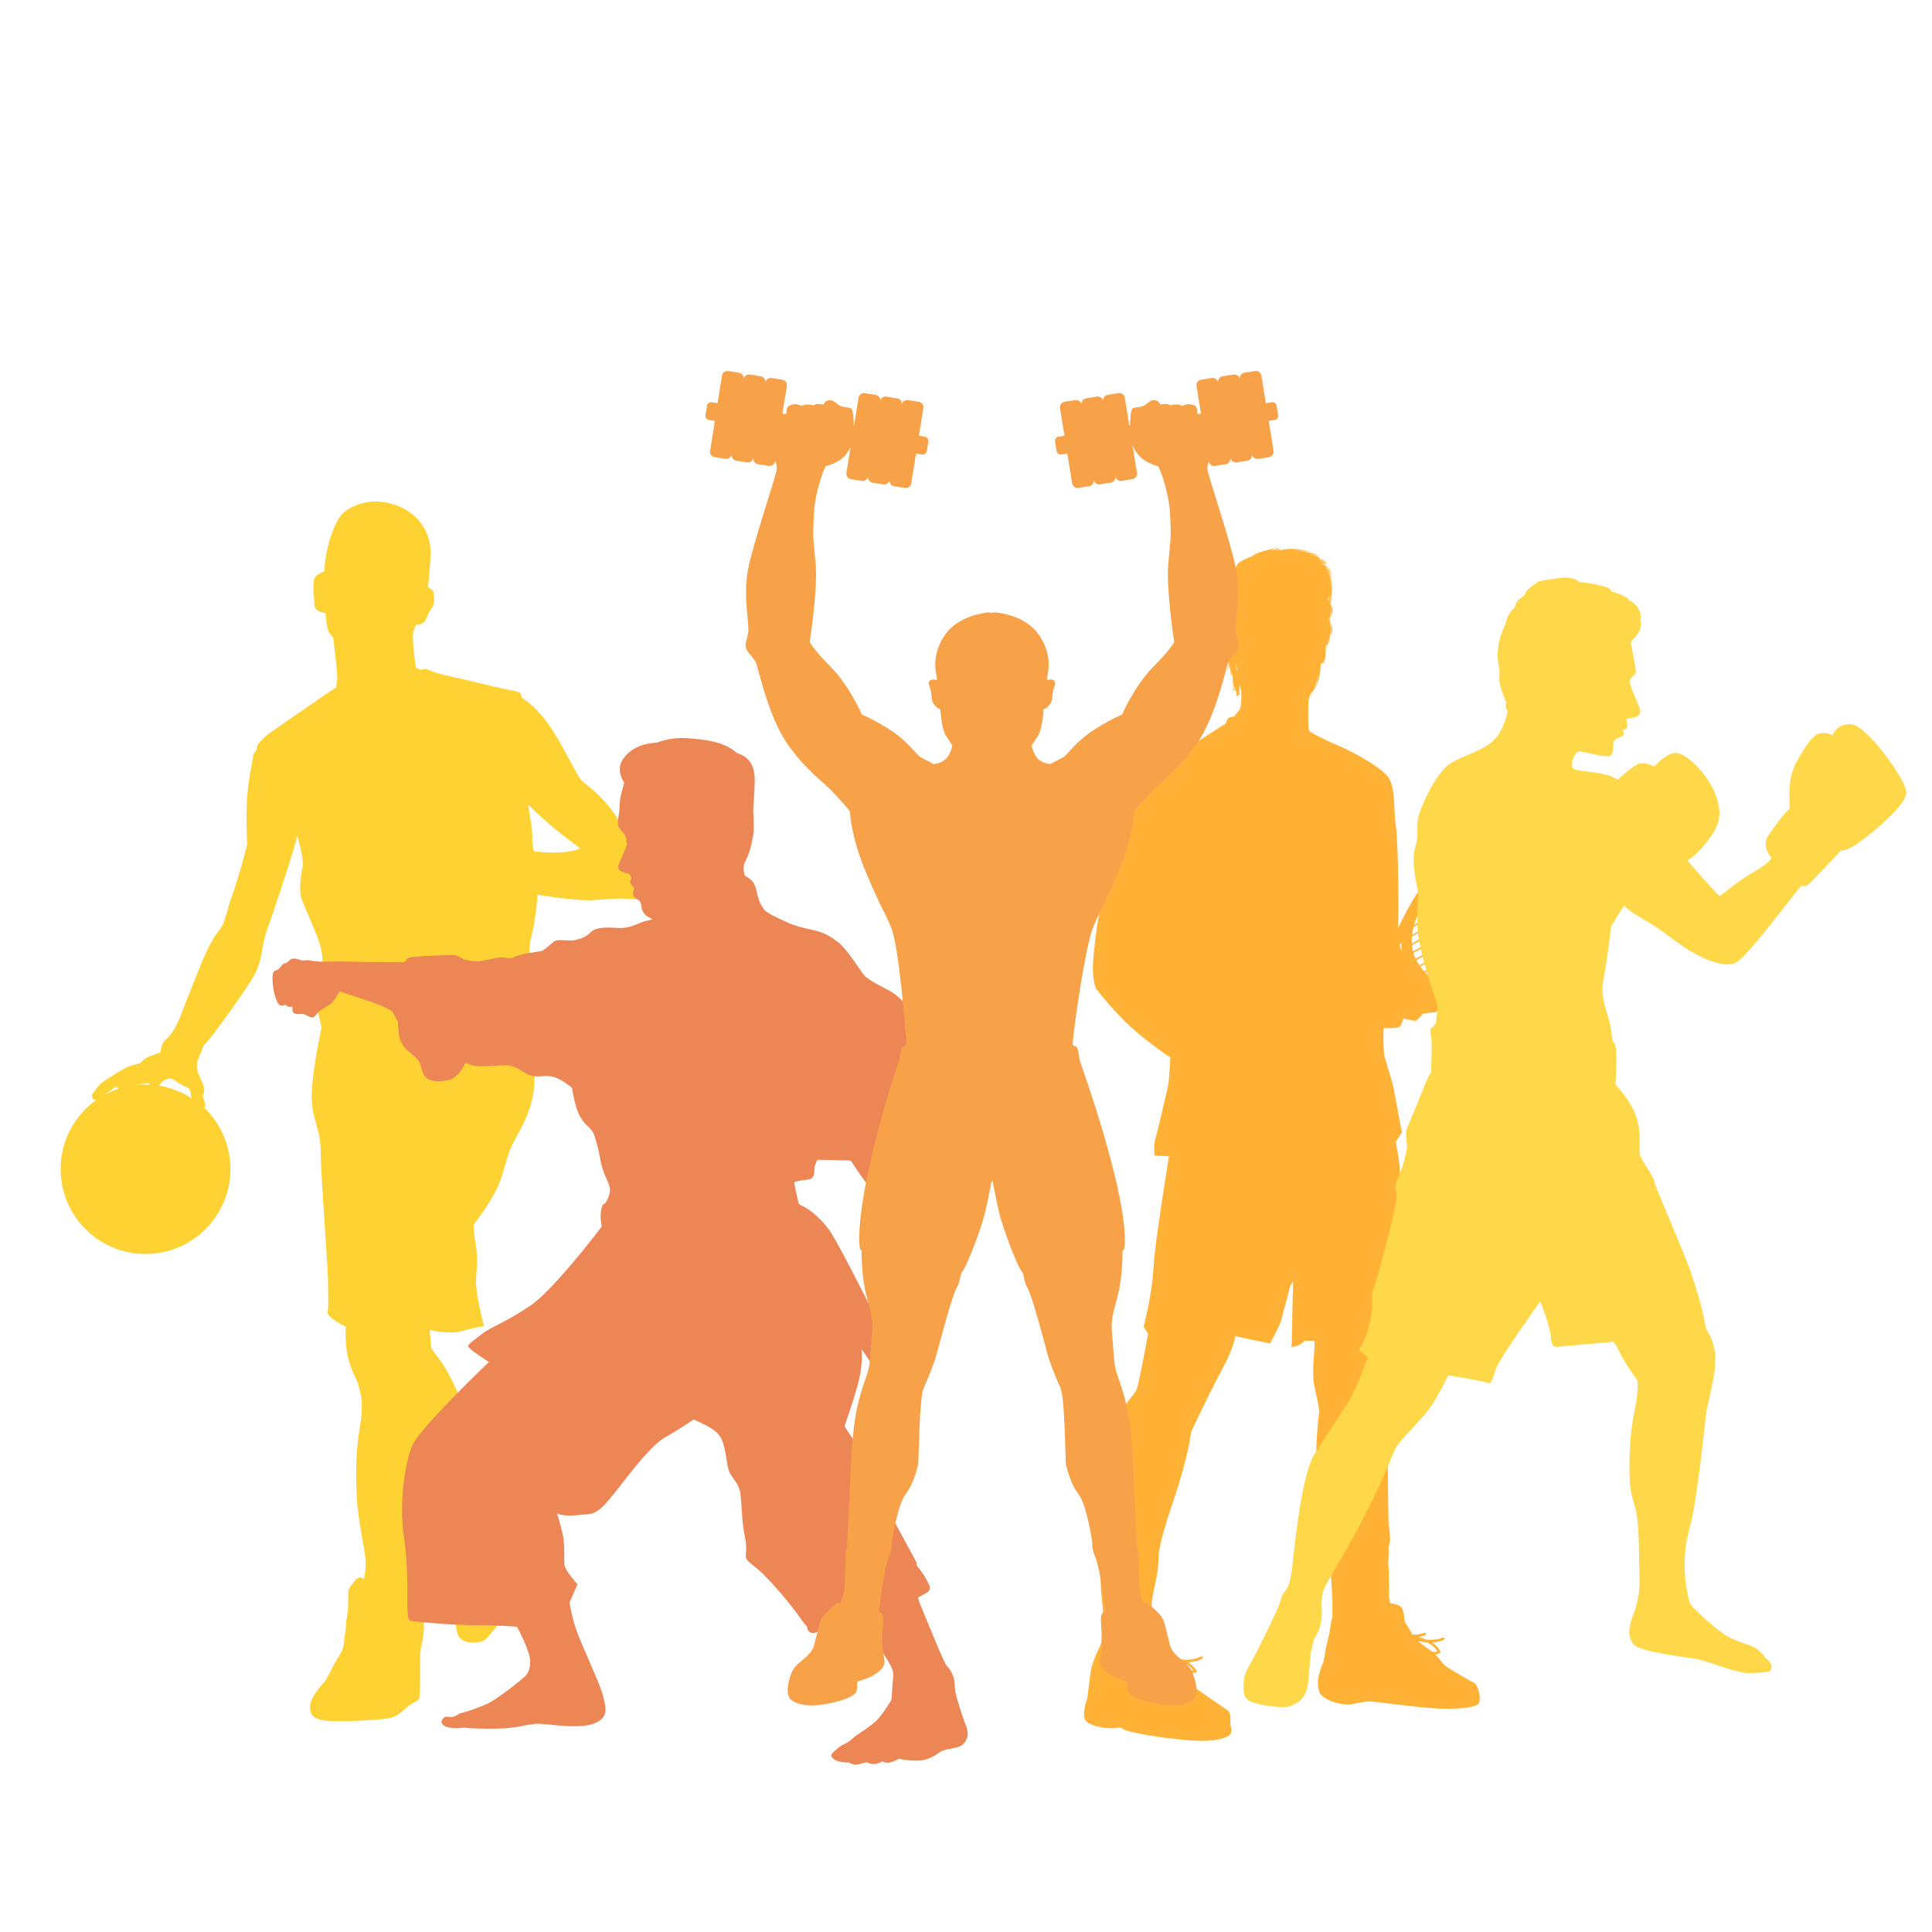
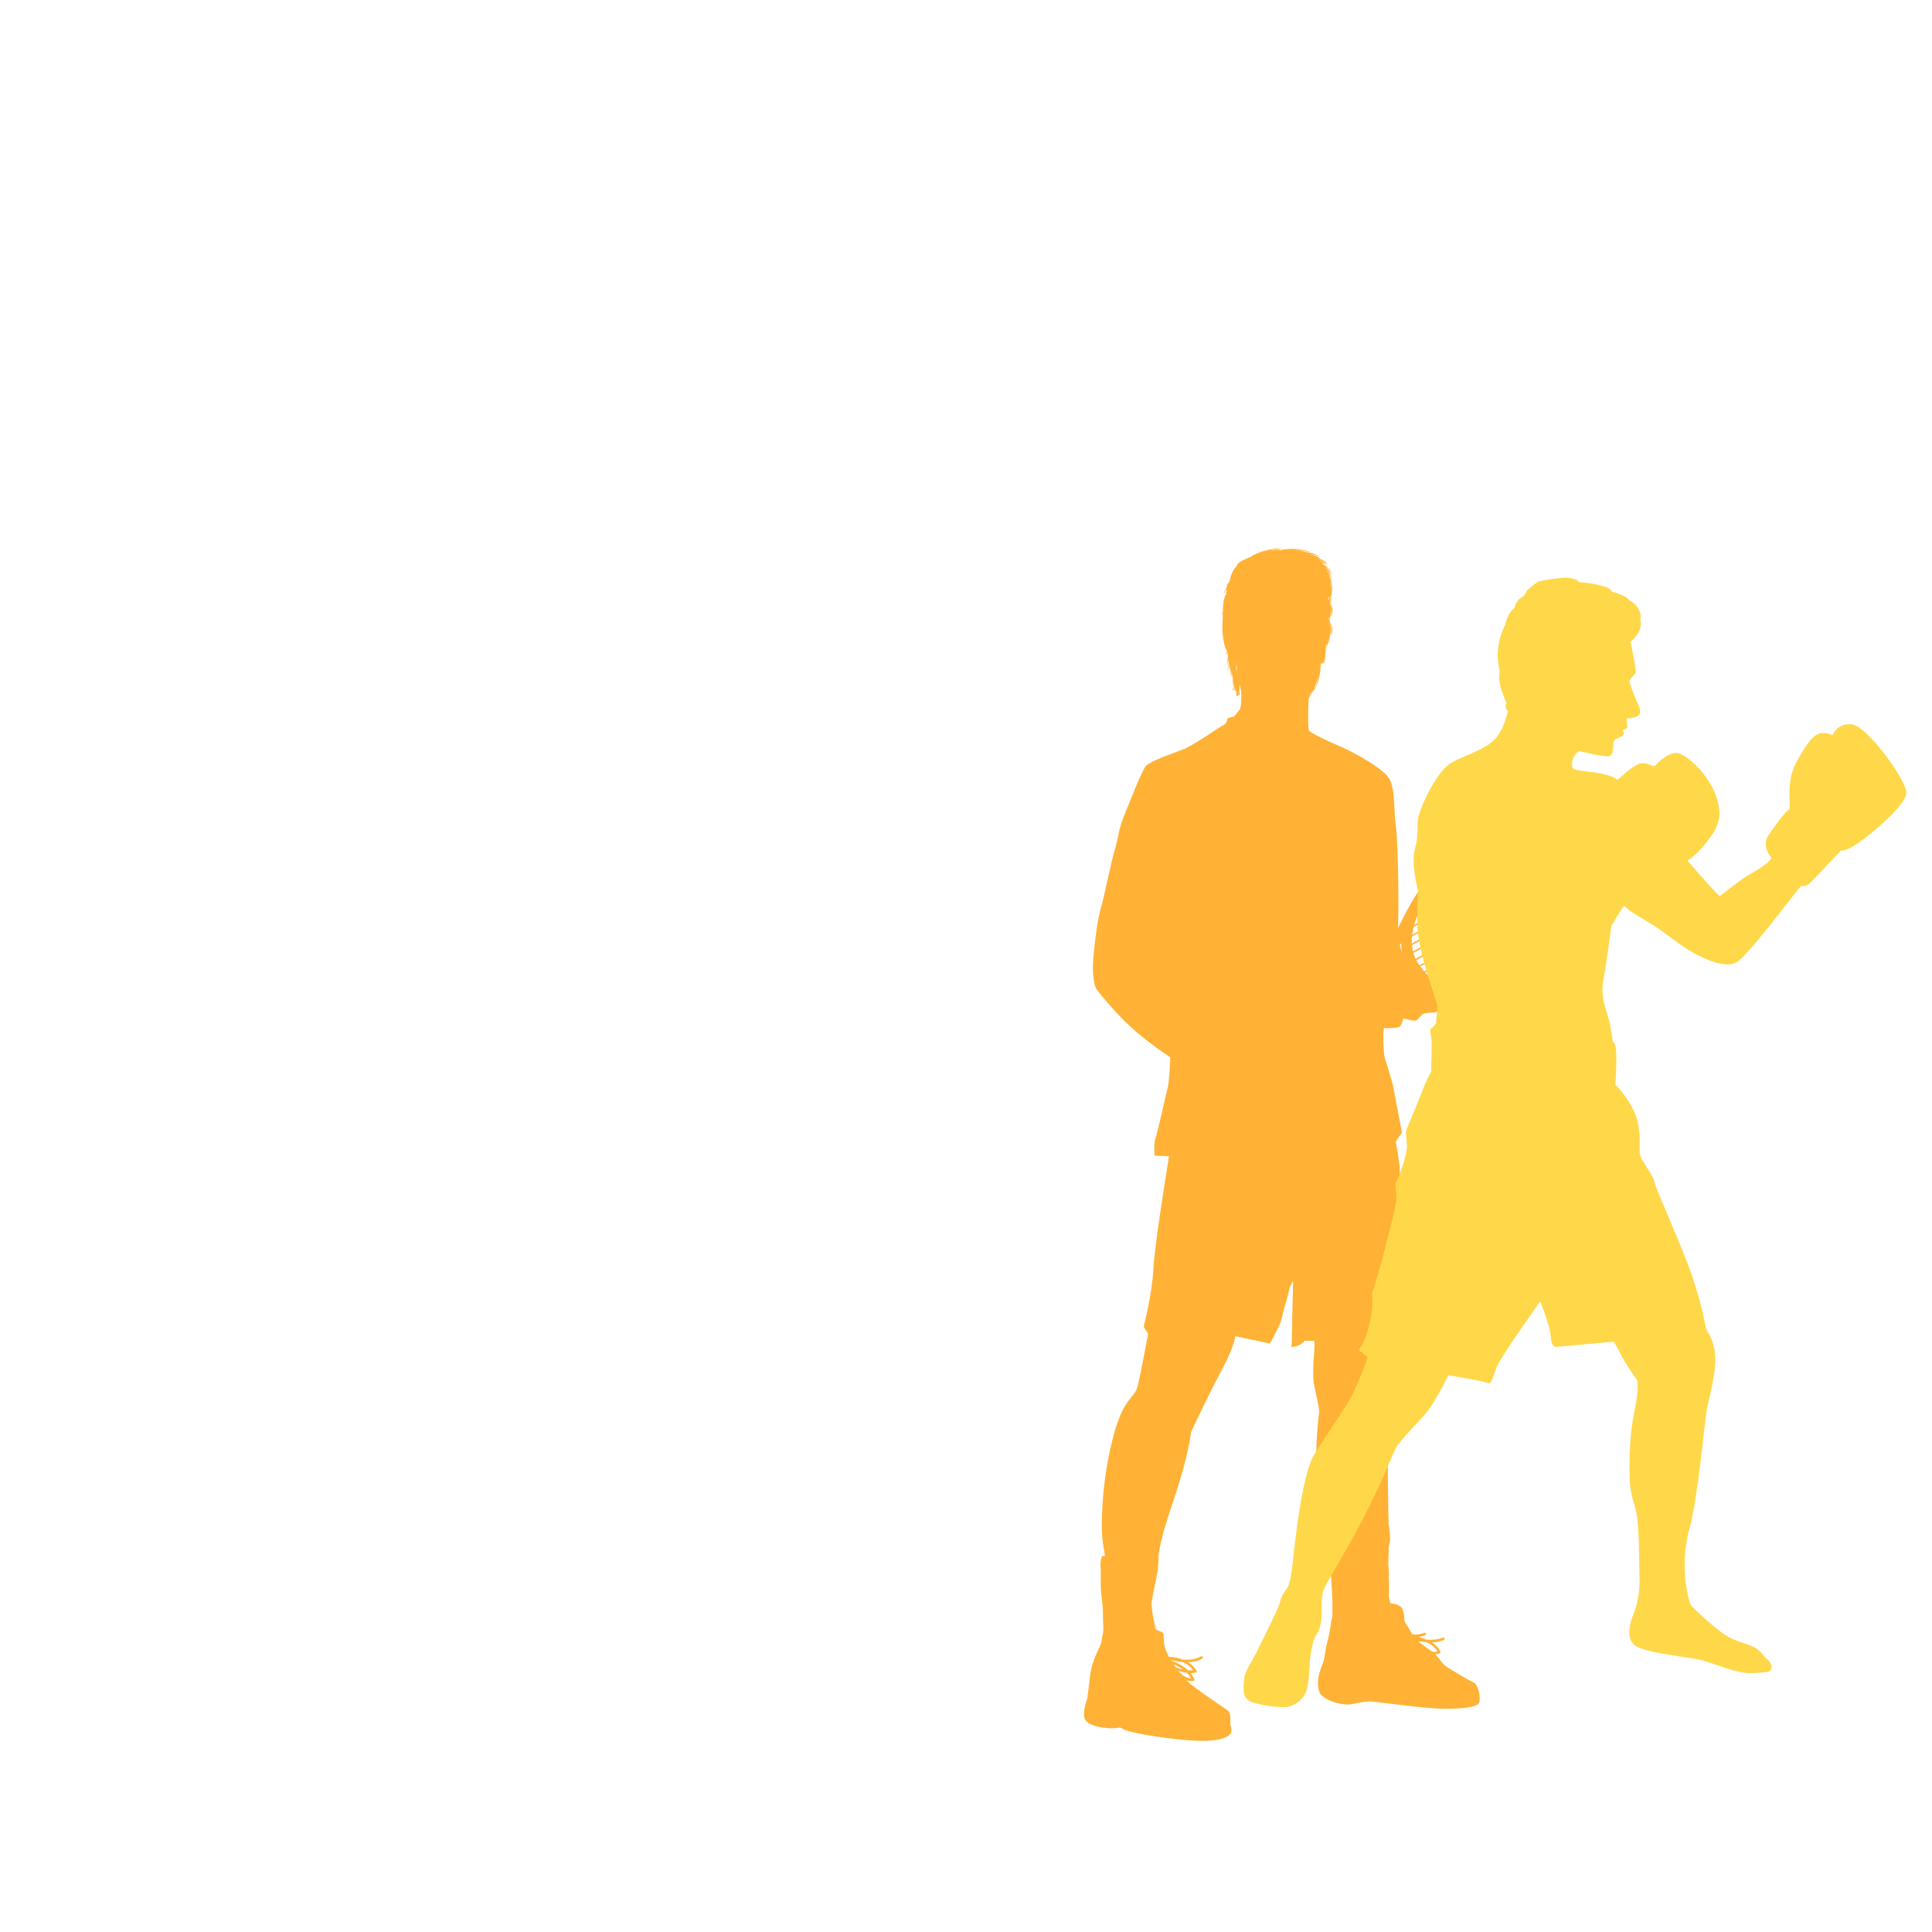
<svg xmlns="http://www.w3.org/2000/svg" viewBox="0 0 500 500">
  <defs>
    <style> .cls-1 { isolation: isolate; } .cls-2 { fill: #ffd233; } .cls-2, .cls-3, .cls-4 { fill-rule: evenodd; } .cls-5 { fill: #ffb235; } .cls-5, .cls-3, .cls-4, .cls-6 { mix-blend-mode: multiply; } .cls-3 { fill: #ed8655; } .cls-4 { fill: #f7a248; } .cls-6 { fill: #ffd84a; } </style>
  </defs>
  <g class="cls-1">
    <g id="OBJECTS">
      <g>
        <path class="cls-5" d="M413.8,225.85c-6.93-14.16-25.49-12.92-36.34-5.6-8.72,5.88-12.53,13.6-15.66,19.96,.27-4.77,.02-22.79-.55-26.4-.59-3.79-.08-9.59-1.77-12.37-1.68-2.78-9.76-7.07-12.79-8.33-3.03-1.27-7.58-3.45-7.91-4.04-.34-.59-.25-6.65-.08-7.99,.02-.14,.03-.27,.05-.39,.16-.3,.31-.76,.48-1.32,.11-.09,.22-.25,.31-.45-.18,.7-.33,1.26-.49,1.55,.22-.27,.45-.88,.69-1.65,.03-.02,.07-.04,.1-.07-.05,.14-.12,.25-.18,.33,.11-.09,.21-.25,.3-.45,.4-.41,.85-1.28,1.17-2.33,.41-1.27,.58-2.78,.65-3.89l.02-.26s0-.03-.01-.05c.04-.14,.07-.26,.1-.38,.16-.03,.25-.13,.29-.26h0c.01,.18-.03,.32-.17,.35,.39-.03,.41-.39,.38-.74,.01-.02,.01-.04,.02-.06,.04,.09,.07,.19,.09,.29-.03,.05-.07,.1-.11,.14,.04-.02,.08-.05,.12-.08,.05,.22,.03,.41-.16,.45,.42-.03,.42-.43,.38-.8,.12-.28,.21-.66,.26-1.08,.04-.35,.05-.73,.05-1.09,.13-.41,.26-.97,.42-1.63,.03-.13,.06-.25,.09-.38,.18-.16,.35-.46,.44-.82,.12-.41,.16-.9,.16-1.41,.06-.03,.13-.07,.2-.12,.16-.13,.31-.35,.41-.61,.19-.53,.11-1.15-.06-1.69-.15-.47-.36-.91-.58-1.33,.03-.08,.05-.16,.07-.25,.07-.32,.08-.66,.06-1.02,.1-.11,.2-.24,.32-.42,.16-.24,.29-.6,.31-.94,0-.17,0-.33-.03-.49-.02-.11-.02-.12-.04-.23-.02-.08-.05-.15-.07-.22-.08-.28-.21-.53-.33-.76,.23-.56,.31-1.74,.21-3.11,.13-.59,.18-1.31,.06-2.06-.03-.25-.09-.51-.17-.76,.07-.21,.09-.49,.06-.8-.04-.48-.21-1.05-.48-1.6-.03-.06-.06-.12-.1-.18,.25,.25,.4,.51,.42,.68,.01-.21-.16-.55-.48-.88-.03-.04-.08-.08-.12-.12-.05-.08-.1-.16-.15-.24,.17,.12,.32,.25,.46,.38,.19,.18,.34,.37,.44,.55,.1,.18,.14,.36,.12,.49,.06-.21-.04-.56-.29-.89-.24-.32-.59-.63-1.01-.94-.12-.15-.25-.3-.38-.45,.01,0,.02,0,.03,.01,.42,.25,.79,.51,1.08,.77,.29,.26,.49,.53,.59,.75-.06-.22-.23-.49-.49-.77-.26-.28-.61-.56-1.01-.84-.21-.14-.43-.28-.66-.41-.16-.15-.33-.3-.49-.43,.24,.06,.48,.13,.68,.2,.3,.11,.54,.22,.65,.37-.1-.24-.39-.43-.79-.61,.45,.13,.81,.26,.95,.45-.1-.25-.43-.44-.86-.63-.43-.19-.97-.37-1.49-.5,.45,.06,.96,.17,1.39,.3,.43,.13,.75,.27,.87,.45-.11-.32-.57-.55-1.19-.79-.2-.07-.41-.15-.62-.21-.14-.27-.53-.57-1.06-.81-.41-.19-.91-.34-1.41-.45-.04-.02-.09-.05-.15-.07,.47,.05,.95,.15,1.38,.29,.59,.19,1.06,.46,1.2,.71-.11-.39-.81-.83-1.71-1.11-.42-.14-.88-.23-1.33-.29-.23-.07-.48-.12-.75-.18-.85-.18-1.87-.32-2.83-.36,.8-.02,1.74,.05,2.53,.16,.8,.11,1.46,.25,1.75,.44-.33-.32-1.31-.58-2.5-.77-1.19-.19-2.58-.28-3.66-.15-.08,.01-.17,.02-.25,.03-.02,.01-.05,.02-.07,.03-.13,0-.26,0-.38,0-.12,0-.25,.01-.36,.03-.13,.04-.28,.1-.42,.16h0c-.2-.01-.4-.02-.61-.03,.29-.09,.53-.18,.71-.24-.26,.04-.63,.12-1.09,.23h-.16s-.08,0-.12,0c.21-.07,.4-.13,.57-.19,.38-.13,.67-.26,.87-.36-.22,.06-.49,.15-.87,.24-.37,.1-.82,.21-1.33,.33-.27,.01-.53,.03-.81,.06,.12-.04,.25-.07,.37-.11l1.26-.36c.36-.1,.63-.18,.82-.2-.25-.02-.64,.05-1.17,.16-.53,.11-1.2,.25-1.92,.43-.72,.18-1.49,.39-2.23,.66-.74,.27-1.45,.58-2.02,1.01-.03,.03-.07,.06-.11,.1-.35,.13-.71,.27-1.05,.41-.77,.33-1.49,.69-2.08,1.12-.09,.07-.19,.14-.27,.22-.16,.21-.32,.47-.4,.77-.85,.79-1.33,1.87-1.79,3.79-.07,.14-.13,.28-.2,.42-.05,.04-.09,.08-.14,.11-.03,.02-.05,.04-.07,.07-.09,.1-.15,.24-.2,.4-.02,.06-.04,.21-.05,.4-.06,.12-.12,.24-.18,.36-.29,.6-.56,1.08-.77,1.3,.23-.16,.5-.54,.8-1.04,.03,0,.05-.02,.08-.03-.04,.09-.09,.19-.13,.27-.02,0-.05,.01-.06,.02,.02,0,.03,0,.05,0-.24,.49-.45,.87-.64,1.07,.23-.16,.5-.55,.8-1.07,0,.12,0,.25-.01,.39,0,.02,0,.03-.01,.05-.1,.16-.2,.28-.28,.37,.07-.05,.15-.12,.23-.21-.04,.16-.09,.35-.14,.57-.11,.14-.2,.32-.28,.53-.05,.12-.13,.4-.22,.79-.11,.19-.22,.34-.32,.43,.09-.05,.19-.13,.28-.25-.02,.12-.05,.25-.06,.38-.04,.04-.07,.08-.11,.11,.03-.02,.06-.04,.1-.07,0,.05-.01,.1-.02,.15-.01,0-.03,.02-.04,.02,.01,0,.02,0,.04-.01-.09,.65-.15,1.42-.17,2.2,0,.07,0,.15,0,.22-.12,.36-.25,.64-.4,.77,.14-.08,.27-.24,.39-.46,0,.1-.01,.19-.01,.28-.07,.17-.16,.3-.24,.38,.08-.05,.17-.13,.24-.23-.02,1.37,0,2.63-.2,3.14,.05-.09,.1-.21,.14-.35-.03,.47-.04,1.06,0,1.79,.13,1.89,.49,3.68,1.08,4.71-.12,.52-.24,.93-.37,1.17,.16-.2,.31-.56,.46-1.03,.02,.03,.04,.07,.06,.1-.12,.54-.24,.98-.37,1.22,.15-.19,.3-.55,.45-1.01,.01,.15,.03,.3,.05,.46-.02,.04-.04,.09-.06,.12,.02-.02,.04-.05,.06-.09,.01,.12,.03,.24,.04,.36-.02,.2-.03,.39-.06,.58-.09,.79-.23,1.43-.4,1.74,.22-.28,.4-.89,.55-1.68,.01,.05,.01,.1,.03,.15-.1,.83-.25,1.5-.43,1.84,.19-.24,.36-.73,.5-1.38,.01,.1,.03,.2,.05,.3-.05,.15-.09,.28-.14,.37,.05-.07,.1-.15,.15-.24,0,.02,0,.04,0,.05-.01,.09-.03,.17-.04,.26-.03,.06-.05,.12-.07,.17,.02-.02,.04-.05,.05-.09-.13,.73-.31,1.31-.49,1.61,.22-.27,.45-.84,.63-1.59,0,0,.01-.01,.01-.02,.01,.05,.01,.1,.02,.14-.15,.83-.35,1.49-.55,1.81,.21-.25,.43-.77,.61-1.45,.03,.15,.05,.3,.08,.45-.06,.21-.13,.37-.2,.5,.08-.1,.15-.23,.22-.39,.03,.17,.05,.33,.07,.49,.03,.18,.05,.35,.07,.52,0,.03-.01,.05-.02,.08,0-.01,.02-.03,.02-.05,.06,.54,.06,.98-.01,1.25,.14-.3,.17-.89,.12-1.62,0-.06,.01-.12,.02-.18,.04,.24,.07,.48,.09,.7,0,.03,0,.06-.02,.08,.01-.02,.02-.03,.02-.05,.06,.58,.06,1.05-.02,1.33,.11-.22,.16-.6,.15-1.08,.02,.09,.04,.18,.06,.27,.06,.32,.13,.64,.19,.96,0,.15,0,.29,0,.42-.03,.59-.14,1.07-.3,1.28,.18-.16,.33-.55,.42-1.04,.01,.09,.03,.18,.04,.27-.06,.46-.17,.82-.31,1,.13-.11,.25-.33,.34-.61,0,.11,.01,.21,.01,.31,0,.39-.05,.74-.15,1.02-.09,.28-.22,.48-.34,.58,.18-.1,.37-.35,.49-.74,.09-.28,.14-.62,.16-1,0-.01,.02-.03,.02-.04,.02,.44-.02,.85-.11,1.2-.12,.45-.34,.77-.53,.9,.21-.09,.46-.37,.61-.8-.03,.18-.07,.33-.12,.43,.19-.21,.28-.63,.33-1.17,0,.02,.02,.05,.02,.07,0,.21,0,.41-.01,.59-.01,.03-.02,.06-.02,.09v.02c-.06,.2-.15,.36-.24,.46,.08-.07,.16-.18,.24-.31-.03,.17-.06,.32-.12,.42,.08-.09,.15-.22,.2-.39,.07,.17,.2,.43,.29,.68,.02,.13,.03,.25,.03,.37-.02,.26-.06,.46-.13,.59,.04-.05,.08-.11,.12-.18-.02,.14-.06,.26-.12,.34,.07-.05,.12-.13,.17-.22,.05-.03,.09-.07,.13-.12-.02,.13-.06,.24-.1,.32,.04-.05,.08-.1,.11-.17-.02,.12-.06,.22-.11,.29,.08-.06,.14-.16,.19-.28,.32-.2,.23-.74,.13-1.24v-.06c.05,.1,.09,.21,.13,.32,.01,.1,.03,.2,.03,.29-.02,.24-.05,.44-.13,.56,.05-.05,.09-.12,.13-.2-.02,.17-.06,.32-.13,.4,.05-.04,.09-.09,.13-.15,.39-.18,.3-.75,.19-1.27,.01-.23,.02-.47,.02-.73,0-.17,0-.34-.01-.51,.02-.1,.01-.22-.02-.35,0-.06-.01-.11-.01-.17,.01,.03,.03,.06,.05,.09,.05,.21,.09,.4,.13,.59,0,.01,0,.02,0,.03,0,0,0-.01,.02-.02,.17,.75,.31,1.29,.31,1.29,.08,1.09,.08,4.04-.42,4.71-.51,.67-1.43,1.77-1.43,1.77,0,0-1.68,.17-1.77,.76-.09,.59-.43,1.26-.84,1.35-.43,.08-7.91,5.39-10.61,6.4-2.69,1.01-8.5,3.03-9.6,4.29-1.09,1.26-4.12,9.17-5.64,12.88-1.52,3.7-1.52,5.89-2.35,8.58-.84,2.69-2.86,12.46-3.53,14.81-.68,2.35-1.02,4.55-1.02,4.55,0,0-1.35,8.92-1.17,12.28,.17,3.37,.84,4.55,.84,4.55,0,0,4.29,5.64,9.01,9.93,4.71,4.29,10.18,7.83,10.18,7.83,0,0-.25,6.23-.68,7.83-.42,1.6-2.69,11.87-3.19,13.21-.5,1.35-.17,4.38-.17,4.38l3.7,.17s-3.7,22.39-4.04,29.12c-.34,6.73-2.53,14.98-2.53,14.98l1.17,1.85s-1.85,9.93-2.69,13.47c-.85,3.54-3.7,2.53-6.56,13.97-2.86,11.44-2.95,22.22-2.61,25.41,.33,3.2,.84,4.21,.59,4.63-.25,.42-.59-.59-.84,.51-.26,1.09-.26,2.02-.17,3.03,.08,1.01-.17,3.87,.25,7.15,.42,3.28,.34,4.88,.34,5.64s.17,2.61,.08,3.28c-.08,.68-.42,1.43-.42,2.44s-2.44,4.46-2.95,8.67c-.5,4.2-.76,6.14-.76,6.14,0,0-1.34,3.45-.67,5.3,.67,1.85,4.97,2.44,6.99,2.44s1.93-.5,3.02,.25c1.09,.76,9.43,2.28,16.83,2.86,7.41,.59,11.11-.67,11.11-2.44s-.29-1.01-.29-1.6,.25-2.57-.34-3.37c-.55-.74-7.81-5.08-11-8.12,.52,.19,1.09,.28,1.74,.19,.26-.03,.4-.25,.29-.5-.26-.58-.59-1.09-.96-1.54,.46,0,.93-.04,1.38-.14,.21-.04,.31-.32,.2-.49-.59-.91-1.35-1.64-2.22-2.19,1.27-.04,2.51-.29,3.65-.92,.38-.21,.04-.79-.34-.58-1.45,.8-3.07,.94-4.72,.8-1.11-.44-2.3-.66-3.51-.67-.71-1.32-1.19-2.53-1.29-3.48-.26-2.19,.25-2.61-.76-3.03-1.01-.42-1.35-.51-1.35-.51,0,0-1.34-5.3-1.09-7.24,.25-1.93,1.34-6.65,1.51-7.91,.17-1.27,.25-3.2,.25-3.2,0,0-.5-2.35,3.7-14.64,4.21-12.29,4.71-18.18,4.71-18.18,0,0,4.8-10.27,8-16.16,3.19-5.89,3.45-8.67,3.45-8.67,0,0,4.83,1.07,9.01,1.89,1.25-2.33,2.73-5.22,2.93-6.18,.34-1.68,1.85-6.73,2.02-7.74,.17-1.01,1.01-2.19,1.01-2.19,0,0-.34,13.8-.34,15.32,0,.54-.04,1.11-.1,1.67,.11,0,.2,0,.27,0,1.93-.08,3.2-1.6,3.2-1.6l2.52,.08v1.6c0,.67-.67,6.56-.17,9.42,.5,2.86,1.6,6.9,1.34,7.74-.25,.84-1.43,14.22-.34,19.19,1.09,4.96,3.29,10.6,3.29,10.6,0,0-.68,.34-.51,2.36,.17,2.02,1.01,15.15,1.01,16.33v4.21l-.33,1.18s-.25,2.44-1.01,5.38c-.76,2.95-.5,3.87-1.35,5.98-.84,2.1-1.43,4.29-.76,6.65,.67,2.36,6.06,3.79,8.33,3.37,2.27-.42,3.95-.84,5.63-.67,1.69,.17,14.23,1.85,18.44,1.85s8.75-.25,9.09-1.77c.34-1.51-.34-4.54-1.52-5.05-1.17-.51-6.56-3.7-7.41-4.38-.65-.52-1.41-1.81-2.47-2.87,.4-.05,.79-.15,1.16-.33,.18-.08,.2-.31,.12-.46-.55-1.08-1.31-1.79-2.18-2.33,1.03-.04,2.07-.21,3.06-.59,.4-.15,.23-.8-.18-.65-1.4,.54-2.84,.65-4.29,.54-.64-.26-1.3-.48-1.96-.71,.54-.08,1.08-.21,1.62-.42,.4-.15,.23-.8-.18-.65-1.05,.41-2.09,.51-3.11,.43-.74-1.38-1.54-2.59-1.87-3.08-.34-.51-.08-3.28-1.18-4.12-1.09-.84-2.61-.84-2.61-.84,0,0-.42-.93-.42-2.36s.09-3.12,0-3.53c-.08-.42,0-1.01,0-1.68s-.17-2.69-.17-2.69c0,0,0-1.18,.09-2.1,.08-.93-.09-1.77,.08-2.61,.17-.84,.42-.5,.25-2.78-.17-2.27-.33-2.61-.33-2.61,0,0-.51-22.81,.08-28.03,.59-5.22,1.77-10.26,1.59-12.79-.16-2.52-.75-7.4-.75-7.4l3.28-2.1s3.03-20.87,1.35-27.27c-1.68-6.4-2.69-12.46-2.69-14.47s-1.01-7.07-1.01-7.07l1.6-2.36s-1.85-9.85-2.19-11.61c-.34-1.77-1.93-6.65-2.27-7.83-.34-1.18-.34-5.13-.34-5.89s.08-1.68,.08-1.68c0,0,3.78,.09,4.21-.42,.42-.5,.92-2.1,.92-2.1,0,0,2.61,.67,3.11,.59,.51-.08,1.85-1.77,1.85-1.77,0,0,1.77-.42,2.7-.34,.93,.08,3.11-1.52,3.2-2.1,0-.08-.05-.21-.17-.37,8.8,.73,17.33,1.56,25.75-3.12,10.45-5.75,20.29-18.3,14.09-30.6Zm-69.86-60.65c0,.38-.04,.73-.13,1.03-.05,.21-.14,.39-.23,.52,.11-.48,.24-1,.37-1.55h0Zm-.04-10.22c-.03,.14-.08,.27-.13,.39-.03-.05-.06-.11-.08-.16-.01-.03-.02-.06-.03-.09,.03-.08,.05-.17,.08-.26,.07-.11,.14-.23,.21-.38,0,.08,.01,.16,.01,.25-.01,.09-.03,.17-.05,.25Zm.17,4.78s0,.05,0,.07c.03,.29,.02,.57-.02,.83-.05-.09-.1-.18-.15-.27,.01-.09,.02-.19,.02-.28,0-.07,0-.14,0-.21,.05-.05,.09-.09,.14-.15Zm.6,3.2c.06,.39,.02,.82-.15,1.15-.1,.19-.23,.33-.36,.43v-.07c0-.06,0-.12-.01-.18,.23-.22,.38-.6,.38-.99,.01-.43-.1-.86-.25-1.26-.1-.28-.23-.55-.36-.81l.02-.03c.31,.52,.62,1.11,.73,1.76Zm-.08-5.25c.05,.2,.07,.41,.05,.64-.02,.22-.09,.45-.19,.63-.06,.13-.14,.24-.2,.34,0-.06,0-.12-.01-.18,0-.03,0-.05,0-.07,.09-.14,.18-.29,.24-.47,.07-.22,.09-.46,.07-.69,0-.11-.02-.23-.05-.33-.02-.12-.05-.22-.09-.32-.06-.19-.15-.36-.24-.53,0,0,0,0,0,0,.18,.28,.35,.61,.43,.99Zm-.17-1.26s-.01-.02-.01-.02c-.05-.08-.09-.15-.14-.23,.05-.42,.09-.92,.08-1.49,0-.14,0-.29,0-.43,.04-.09,.08-.19,.12-.3,0,.1,.01,.2,.03,.3,.06,.91,.03,1.71-.07,2.17Zm.15-3.99v.13c-.07-.59-.18-1.19-.32-1.77,0-.02-.01-.04-.02-.05,.01-.04,.02-.07,.03-.12,0,.02,.02,.05,.02,.08,.2,.57,.28,1.18,.28,1.74Zm-1.33-5.12c.4,.48,.77,1.06,1,1.64,.15,.38,.24,.76,.26,1.08,.01,.14,0,.26,0,.37-.06-.18-.13-.37-.21-.55-.02-.18-.05-.36-.1-.55-.18-.7-.57-1.43-1.04-2.06,.03,.02,.06,.04,.09,.06Zm-.18,20.28c.05-.23,.1-.48,.16-.73,.09-.07,.17-.17,.24-.3-.03,.17-.07,.34-.1,.5-.12,.6-.22,1.13-.31,1.55,0-.28-.02-.55-.04-.8,.01-.07,.03-.14,.05-.22Zm-2.67,9.72c.37-.87,.66-1.96,.82-2.98-.08,.86-.27,1.86-.56,2.71-.17,.51-.37,.96-.57,1.29,.11-.29,.21-.63,.3-1.02Zm-20.43-4.12c-.06-.21-.1-.45-.11-.68,.05,.13,.09,.25,.09,.35,.03-.18-.02-.39-.1-.66,0-.06,0-.12,.01-.17,.07,.13,.13,.25,.18,.36,.05,.26,.08,.51,.08,.75,0,.17,.02,.39,.05,.63-.06-.16-.13-.35-.19-.58Zm-16.23,257.49c.88,.38,1.71,.83,2.46,1.37-.64-.14-1.27-.34-1.9-.58-.19-.27-.38-.53-.55-.79Zm4.52,3.65c-1.19-.04-2.15-.74-3.05-1.64-.08-.1-.16-.2-.23-.3,.72,.23,1.45,.4,2.18,.49,.43,.43,.8,.91,1.11,1.46Zm.57-2.11c-.44,.05-.89,.06-1.34,.03-1.21-1.15-2.77-1.91-4.37-2.55-.02-.03-.03-.06-.05-.09,.94,.2,1.9,.37,2.86,.46,1.13,.46,2.15,1.17,2.91,2.16Zm60.4-7.23c1.12,.51,2.1,1.21,2.79,2.36-.41,.13-.84,.16-1.28,.11-.07-.05-.14-.11-.21-.16-1.03-.7-2.43-1.65-3.5-2.61,.73,.14,1.46,.25,2.2,.3Zm-6.97-180.42c.23-.33,.38-.52,.38-.52,.01,.84,.08,1.65,.21,2.43-.22-.63-.42-1.27-.59-1.9Zm50.78-13.36l-4.06,2.26-.03-.06-.78-1.28-.03-.06h.04l4.46-2.46c.18,.54,.31,1.07,.4,1.59Zm-3.89,7.16l-.04-.06,.05-.04,1.65-.89,.06-.04,.03,.06,.72,1.26,.04,.06-.06,.04-1.65,.89-.05,.04v-.05l-.75-1.27Zm-10.73,8.15v-.05l1.32-.71,.06-.04,.03,.06,1.13,1.9,.05,.06-.06,.03-1.3,.71-.06,.04v-.05l-1.16-1.96Zm-5.02,2.79v-.05l1.33-.76,.1,.02,1.12,1.95,.03,.06-.06,.04-1.3,.66-.05,.04,.02-.05-1.18-1.91Zm-5.02,2.75l.02-.09,1.31-.71,.05-.03,.04,.05,1.12,1.95,.03,.06h-.05l-1.32,.75h-.05v-.06l-1.16-1.92Zm-14.98-5.17l-.05-.06h.05l1.99-1.05,.06-.04v.05l.77,1.23,.04,.06-.06,.04-1.99,1.06-.06,.04v-.05l-.75-1.27Zm-3-5.02l-.03-.06,.05-.04,2-1.11h.05l-.02,.06,.77,1.27,.04,.06h-.04l-2.01,1.1-.06,.03v-.05l-.76-1.27Zm-2.98-5.12l-.03-.06h.04l2.01-1.1v-.05l.04,.06,.77,1.27,.04,.06-.06,.04-2,1.11h-.04v-.06l-.76-1.27Zm10.2-6.21l.04,.06-.06,.04-1.31,.71-.05,.04-.04-.06-.72-1.26-.03-.06h.05l1.32-.75,.06-.04v.05l.76,1.27Zm5.03-2.75l.03,.06h-.04l-1.33,.75h-.04l-.04-.07-.72-1.26-.04-.06h.05l1.32-.75h.04v.06l.77,1.27Zm5.02-2.79l.03,.06-.05,.03-1.31,.71-.07,.03-.03-.06-.72-1.26-.03-.06,.05-.04,1.31-.71,.06-.04v.05l.76,1.27Zm11.03-3.87l.03,.06-.05,.04-1.32,.71-.05,.04-.04-.06-.72-1.26-.03-.06,.05-.04,1.31-.71,.06-.03v.05l.76,1.27Zm4,2.29l.03,.06h-.05l-1.65,.92-.06,.04v-.05l-.75-1.27-.05-.06,.06-.04,1.64-.89,.06-.04v.05l.76,1.28Zm2.99,5.07l.03,.06-.05,.04-1.65,.89-.06,.03v-.05l-.76-1.27-.04-.06h.05l1.66-.93,.05-.04v.05l.76,1.27Zm-8.24,16.36l-.04-.06h.05l1.32-.75,.06-.04,.04,.06,.72,1.26,.03,.06-.05,.04-1.32,.71-.05,.04v-.05l-.76-1.28Zm-5.03,2.8l-.03-.06,.05-.04,1.32-.71,.05-.04,.03,.06,.72,1.26,.04,.06-.06,.04-1.31,.71-.06,.04v-.05l-.76-1.27Zm-16.69-1.99l-.04-.06,.05-.03,1.31-.72,.06-.03,.04,.05,.72,1.26,.03,.06-.05,.04-1.3,.66-.05,.04v-.05l-.77-1.22Zm-5.97-10.19l-.03-.06h.05l1.32-.75,.05-.04,.04,.06,.71,1.31h.05l-.06,.05-1.31,.71-.06,.03v-.05l-.76-1.27Zm7.17-2.27l.04,.06h-.05l-1.32,.75-.09-.02-.71-1.31h-.06l.07-.05,1.32-.76h.04v.06l.76,1.27Zm5.03-2.79l.03,.06-.05,.04-1.31,.71-.06,.04-.04-.06-.72-1.26-.04-.06,.06-.04,1.31-.71,.05-.04v.05l.76,1.27Zm5.03-2.79l.03,.06-.06,.04-1.31,.71-.05,.04-.05-.06-.72-1.26-.03-.06,.06-.04,1.31-.71,.06-.04v.05l.76,1.27Zm11.02-3.83h.05l-.07,.05-1.3,.71-.06,.04v-.05l-.76-1.27-.04-.06h.05l1.32-.75,.06-.04v.05l.75,1.32Zm6.81,14.74l-.04-.06h.05l1.32-.75,.05-.04,.04,.06,.71,1.31h.04l-.05,.05-1.31,.71-.06,.04v-.05l-.76-1.27Zm-16.74,9.27l-.03-.06h.05l1.32-.75,.06-.04,.03,.05,.71,1.31h.05l-.06,.05-1.32,.71-.05,.04v-.05l-.76-1.27Zm-8.68,.28l-.04-.06,.06-.04,1.3-.66,.06-.04,.05,.06,.73,1.21,.04,.06-.06,.04-1.31,.71-.06,.04,.02-.05-.77-1.27Zm-5.97-10.14l-.03-.06h.04l1.32-.75,.06-.04,.04,.06,.71,1.31h.04l-.05,.05-1.31,.71-.06,.04v-.05l-.76-1.27Zm7.85-4.92l.04,.06-.06,.03-1.31,.71-.06,.04-.03-.06-.73-1.26-.03-.06,.05-.04,1.31-.71,.06-.04v.05l.76,1.27Zm5.02-2.75l.04,.06h-.05l-1.32,.75h-.05l-.04-.07-.72-1.26-.03-.06h.04l1.33-.75h.04v.06l.76,1.27Zm5.03-2.79l.04,.06-.06,.04-1.31,.71-.06,.04-.03-.06-.72-1.26-.03-.05,.05-.04,1.31-.71,.06-.04-.02,.05,.77,1.27Zm11.67,4.79l.03,.05h-.05l-1.32,.75h-.04l-.04-.07-.73-1.27-.03-.06h.05l1.32-.75h.05v.06l.76,1.28Zm-14.24,12.93l-.04-.06,.06-.04,1.31-.71,.06-.04,.03,.06,.72,1.26,.05,.06-.06,.03-1.31,.71-.06,.04v-.05l-.76-1.27Zm-4.34,.14l-.04-.06h.05l1.32-.75,.05-.04,.04,.06,.71,1.31h.05l-.05,.05-1.31,.71-.06,.03v-.04l-.76-1.27Zm-7.32-4.93l-.04-.06h.05l1.32-.75,.05-.04,.04,.06,.71,1.31h.05l-.05,.05-1.32,.71-.05,.04v-.05l-.76-1.27Zm3.49-4.74l.05,.06h-.05l-1.32,.75-.1-.02-.71-1.31h-.05l.06-.05,1.32-.76h.05v.06l.75,1.27Zm5.04-2.79l.03,.06-.05,.03-1.32,.71-.05,.04-.04-.06-.72-1.26-.04-.06,.06-.04,1.31-.71,.06-.04v.05l.76,1.27Zm5.03-2.79l.03,.06-.05,.04-1.32,.71-.05,.04-.04-.06-.72-1.26-.05-.06,.06-.04,1.31-.71,.06-.04-.02,.05,.78,1.27Zm4.34-.14l.03,.06-.05,.04-1.32,.71-.05,.04-.04-.06-.73-1.26-.03-.06,.06-.04,1.31-.71,.06-.04v.05l.76,1.27Zm7.32,4.93l.04,.06-.06,.04-1.31,.71-.05,.04-.05-.06-.72-1.26-.03-.06,.06-.04,1.31-.71,.06-.04v.05l.76,1.27Zm-1.17,1.2l-.03-.06h.05l1.32-.75,.06-.04,.04,.06,.71,1.31h.05l-.06,.05-1.31,.71-.05,.04v-.05l-.76-1.27Zm-16.05,6.66l-.04-.06,.07-.03,1.3-.72,.06-.04,.05,.06,.72,1.26,.03,.06-.05,.04-1.31,.71-.06,.04v-.05l-.76-1.28Zm-4.35,.14l-.03-.06h.05l1.33-.75,.05-.03,.04,.06,.71,1.31h.06l-.06,.05-1.31,.71-.05,.04v-.05l-.77-1.28Zm-2.98-5.07l-.04-.06,.05-.04,1.32-.71,.06-.04,.04,.06,.71,1.26,.04,.06-.06,.04-1.31,.71-.05,.04v-.05l-.76-1.27Zm7.17-2.27h.05l-.06,.05-1.32,.71-.05,.04-.04-.06-.72-1.26-.04-.06,.06-.04,1.31-.71,.06-.04v.05l.75,1.32Zm5.02-2.79l.04,.06h-.05l-1.32,.75h-.05l-.03-.07-.72-1.26-.05-.05h.05l1.33-.75h.05v.06l.76,1.27Zm4.35-.19l.04,.06-.06,.04-1.31,.71-.05,.04-.04-.06-.73-1.26-.04-.06,.05-.04,1.32-.71,.05-.04v.05l.76,1.27Zm4.35-.14l.03,.06-.06,.04-1.31,.71-.05,.04-.03-.06-.73-1.27-.05-.06,.06-.03,1.31-.71,.05-.04v.05l.77,1.27Zm-17.23,7.86l-.03-.06,.05-.03,1.31-.71,.06-.04,.04,.06,.72,1.26,.03,.06-.05,.03-1.31,.72-.06,.04v-.05l-.76-1.27Zm7.85-4.92l.04,.06-.06,.04-1.31,.71-.06,.04-.03-.06-.72-1.26-.04-.06,.06-.04,1.31-.71,.06-.04v.05l.76,1.27Zm4.34-.14l.03,.06h-.04l-1.32,.75-.1-.02-.71-1.31-.03-.06h.05l1.32-.75h.05v.06l.76,1.27Zm4.35-.19l.04,.05-.06,.04-1.31,.71-.06,.03-.04-.06-.72-1.26-.03-.06,.05-.04,1.32-.71,.05-.04v.05l.76,1.27Zm-1.66,.93l-.02,.09-1.31,.71-.06,.04-.04-.06-.77-1.27,.02-.1,1.31-.71,.06-.04,.03,.06,.77,1.27Zm-9.86,1.52l-.03-.06h.04l1.32-.75,.06-.04v.05l.74,1.32h.05l-.06,.05-1.31,.71-.06,.04-.04-.06-.72-1.26Zm.53,1.47l-.06,.03-1.31,.71-.06,.04-.03-.06-.77-1.27v-.05l.08-.04,1.3-.71v-.05l.05,.06,.78,1.27,.03,.06Zm1.13-2.41l-.03-.06h.05l1.32-.75,.09,.02,.71,1.31h.05l-.05,.05-1.31,.71v.05l-.05-.06-.77-1.27Zm1.66-.93v-.05l1.34-.76,.09,.02,.75,1.32v.05l-1.32,.76h-.06l-.03-.07-.77-1.27Zm-.62,2.57l1.31-.71v-.05l.06,.06,.76,1.27,.04,.06h-.05l-1.32,.75-.06,.04-.03-.06-.76-1.32,.05-.04Zm1.65-.84l-.05-.06,.07-.04,1.3-.71,.06-.04v.05l.76,1.28,.04,.06-.06,.04-1.31,.71-.06,.03-.04-.06-.72-1.26Zm1.65-.93l-.03-.06,.06-.04,1.31-.72,.06-.04,.03,.06,.73,1.26,.05,.06-.07,.04-1.31,.71v.05l-.05-.06-.78-1.28Zm2.82-2.08l-1.33,.76h-.04l-.76-1.33h-.05l.06-.05,1.31-.71,.06-.04,.03,.06,.72,1.26,.03,.06h-.04Zm-2.65-.74l-1.31,.71-.06,.04-.03-.06-.78-1.27,.02-.1,1.32-.71,.05-.04,.03,.06,.78,1.27-.03,.1Zm-1.68,.83l.03,.06-.05,.04-1.32,.71v.05l-.05-.06-.77-1.27-.04-.06,.06-.04,1.31-.71,.06-.04,.04,.06,.73,1.26Zm-3.33,1.87l.04,.06h-.04l-1.33,.75-.05,.04-.04-.06-.76-1.27v-.1l1.37-.7v-.05l.05,.05,.77,1.28Zm-1.7,.93l.03,.06h-.04l-1.33,.75h-.05l-.76-1.33h-.05l.06-.05,1.31-.71,.06-.04,.03,.06,.72,1.26Zm-1.66,.93l.03,.06h-.04l-1.32,.75h-.05l-.76-1.33h-.04l.06-.05,1.32-.76h.05l.03,.07,.73,1.27Zm-1.66,.93l.04,.06h-.05l-1.32,.75h-.04l-.04-.07-.73-1.26-.03-.06h.04l1.33-.75h.04l.76,1.33Zm.5,.26l-.04-.06,.06-.04,1.31-.71,.06-.04,.04,.06,.76,1.27-.02,.1-1.36,.7v.05l-.05-.06-.77-1.27Zm1.04,1.63l1.32-.76h.05l.76,1.33,.03,.06h-.04l-1.32,.75h-.05l-.04-.07-.72-1.26-.03-.06h.05Zm1.65-.88l-.03-.06h.04l1.33-.75h.04l.04,.07,.72,1.26,.03,.06h-.05l-1.32,.75h-.05l-.75-1.33Zm1.66-.93h-.05l.06-.05,1.31-.71,.06-.04,.03,.06,.77,1.27v.05h-.05l-1.33,.75h-.05l-.76-1.33Zm1.04,1.63l1.31-.71v-.05l.04,.06,.77,1.27,.04,.06-.06,.03-1.31,.72-.05,.04-.04-.06-.73-1.26-.03-.06,.06-.04Zm1.64-.84l-.04-.06,.06-.04,1.31-.71,.06-.04,.03,.06,.72,1.26,.04,.06-.06,.04-1.31,.71-.06,.04-.04-.06-.72-1.26Zm1.67-.93l-.04-.06h.05l1.32-.75,.06-.04,.03,.06,.71,1.31h.05l-.06,.05-1.31,.71v.05l-.05-.06-.76-1.27Zm1.65-.93l.02-.05,1.37-.75h.05l.76,1.33v.05l-1.33,.76h-.05l-.03-.06-.77-1.27Zm1.71-.93l-.03-.06h.05l1.32-.75h.05v.05l.76,1.28,.03,.06h-.05l-1.33,.75-.09-.02-.71-1.31Zm1.66-.93h-.05l.06-.05,1.31-.71,.05-.04,.05,.06,.72,1.26,.03,.06h-.05l-1.33,.75h-.05l-.76-1.33Zm1.65-.94v-.04l1.32-.71,.06-.04,.03,.06,.77,1.28v.05l-1.33,.76-.06,.04-.03-.06-.77-1.32Zm1.15-1.1l-1.31,.71-.05,.04v-.05l-.76-1.27-.03-.06h.04l1.32-.75,.06-.04,.03,.05,.71,1.31h.05l-.06,.05Zm-2.62-.83v.05l-1.33,.76-.06,.04-.03-.06-.76-1.32v-.05l1.32-.71,.06-.04,.04,.06,.77,1.28Zm-1.04-1.64l-1.31,.71-.06,.04v-.05l-.76-1.27-.04-.06h.05l1.33-.75,.05-.04,.04,.06,.71,1.31h.05l-.06,.05Zm-2.63-.79l-1.32,.76-.05,.04-.04-.06-.76-1.32v-.05l1.32-.71,.07-.04,.03,.06,.77,1.27v.05Zm-1.71,.88l.03,.06h-.05l-1.33,.75h-.05l-.75-1.33h-.05l.06-.05,1.31-.71,.06-.04,.03,.06,.72,1.26Zm-3.32,1.87v.05l-1.33,.76h-.05l-.04-.07-.77-1.27v-.05l1.33-.76,.09,.02,.76,1.32Zm-1.71,.92h.05l-.06,.05-1.31,.71v.05l-.04-.06-.78-1.28-.04-.06h.05l1.33-.75,.09,.02,.71,1.31Zm-3.31,1.82l.04,.06-.06,.04-1.31,.71-.05,.04-.04-.06-.77-1.27v-.05l.07-.04,1.31-.71v-.05l.05,.06,.77,1.27Zm-1.66,.94l-.02,.09-1.36,.7v.05l-.05-.06-.76-1.27-.04-.06,.06-.04,1.3-.71,.06-.03,.04,.06,.77,1.27Zm-2.87,2.07l1.32-.76,.09,.02,.77,1.32v.05l-1.37,.7v.05l-.05-.06-.77-1.27-.04-.06h.05Zm1.03,1.69l1.31-.71v-.05l.05,.06,.77,1.27,.04,.06-.06,.04-1.32,.71-.06,.04-.03-.06-.72-1.26-.03-.06,.05-.04Zm2.62,.83l-.03-.06h.05l1.32-.75,.09,.02,.76,1.32v.05l-1.36,.7v.05l-.05-.06-.77-1.27Zm1.05,1.64l1.31-.72v-.05l.05,.06,.77,1.27,.03,.06-.06,.04-1.31,.71-.06,.04-.03-.06-.72-1.26-.03-.06,.06-.04Zm3.3-1.78l-.04-.06,.05-.04,1.31-.71,.06-.04,.03,.06,.77,1.27-.02,.09-1.36,.7v.05l-.04-.06-.77-1.27Zm1.04,1.64l1.33-.76h.05l.76,1.34,.03,.06h-.05l-1.32,.75h-.05l-.03-.07-.73-1.26-.03-.05h.05Zm1.65-.88h-.05l.05-.05,1.32-.76h.05l.03,.07,.73,1.26,.03,.06h-.05l-1.32,.75h-.05l-.76-1.33Zm1.66-.93h-.06l.07-.05,1.3-.72,.06-.04,.04,.06,.77,1.27v.05l-1.38,.75h-.05l-.75-1.33Zm1.65-.94l.06-.04,1.31-.71v-.05l.05,.06,.78,1.28,.03,.06-.06,.04-1.31,.71-.05,.04-.04-.06-.76-1.32Zm1.69-.87l-.04-.06,.06-.04,1.31-.71,.05-.04v.05l.76,1.27,.04,.06-.06,.03-1.3,.71-.06,.04-.05-.06-.72-1.26Zm1.66-.93l-.04-.06,.06-.04,1.31-.71,.06-.04,.03,.06,.73,1.26,.03,.06-.05,.04-1.31,.71v.05l-.05-.06-.77-1.27Zm1.66-.93l.02-.1,1.36-.7v-.05l.05,.06,.76,1.27-.02,.1-1.3,.71-.06,.04-.03-.06-.77-1.27Zm1.71-.93l-.03-.06,.05-.04,1.32-.71,.05-.04v.05l.76,1.27,.04,.05-.06,.04-1.31,.71-.06,.04-.03-.06-.73-1.26Zm1.84-3.75l-1.33,.76h-.05l-.04-.07-.76-1.27v-.05l1.33-.76,.1,.02,.75,1.32v.05Zm-1.04-1.68l-1.31,.71-.06,.03v-.05l-.76-1.27-.04-.06,.06-.04,1.32-.71,.05-.04,.04,.06,.72,1.26,.05,.06-.06,.04Zm-.97-1.72l-1.33,.76h-.04l-.03-.07-.72-1.26-.04-.06h.05l1.32-.75,.03,.06,.76,1.27,.05,.06h-.05Zm-1.65,.88v.05l-1.32,.71-.06,.04-.03-.06-.77-1.27v-.05l1.33-.76,.09,.02,.76,1.32Zm-1.03-1.63l-1.32,.71-.06,.04v-.05l-.75-1.27-.05-.06,.06-.03,1.31-.72,.05-.04,.05,.06,.72,1.26,.04,.06-.06,.03Zm-2.64-.78l-1.31,.71-.06,.04-.04-.06-.77-1.27v-.05l1.34-.76,.09,.02,.76,1.32v.05Zm-1.71,.87h.05l-.06,.05-1.31,.71-.06,.04v-.05l-.76-1.27-.04-.06h.05l1.32-.75,.06-.04,.04,.06,.71,1.31Zm-3.31,1.82l-.02,.1-1.31,.71-.06,.03-.03-.06-.77-1.27,.02-.09,1.31-.71,.05-.04,.05,.06,.76,1.27Zm-1.71,.92l.03,.06-.05,.04-1.31,.71v.05l-.05-.06-.77-1.27-.03-.06,.06-.04,1.3-.71,.07-.03,.03,.05,.72,1.26Zm-3.32,1.87l.04,.06h-.05l-1.32,.75-.06,.04-.03-.06-.76-1.32v-.05l1.37-.7v-.05l.05,.06,.77,1.27Zm-1.71,.93l.04,.06h-.05l-1.32,.75h-.05l-.76-1.33h-.05l.05-.05,1.32-.71,.06-.04,.03,.06,.72,1.26Zm-3.32,1.87l.03,.06h-.04l-1.33,.75h-.05l-.04-.07-.72-1.26-.05-.06h.05l1.32-.75h.05l.76,1.33Zm-1.66,.94v.05l-1.37,.7v.04l-.05-.05-.77-1.27-.05-.06h.06l1.32-.75,.1,.02,.76,1.32Zm-1.14,1.1l1.31-.71v-.05l.04,.06,.77,1.27,.03,.06-.06,.04-1.31,.71-.06,.04-.03-.06-.72-1.26-.03-.06,.06-.04Zm1.95,3.39l1.31-.71,.06-.04,.03,.06,.76,1.27v.05l-1.33,.76-.06,.03-.03-.06-.76-1.32v-.05Zm1.05,1.68l1.3-.71v-.05l.05,.06,.77,1.28,.03,.06-.05,.03-1.31,.71-.06,.04-.04-.06-.72-1.26-.05-.06,.07-.04Zm.96,1.72l1.33-.76h.04l.04,.07,.72,1.26,.04,.05h-.05l-1.33,.75h-.05l-.76-1.33h-.05l.05-.05Zm1.65-.89v-.05l1.32-.71,.06-.03,.03,.06,.77,1.28v.05l-1.33,.76-.06,.04-.03-.06-.76-1.32Zm1.04,1.64l1.31-.71,.05-.04v.05l.76,1.27,.05,.06-.06,.03-1.31,.71-.06,.04-.04-.06-.72-1.26-.03-.06,.06-.03Zm3.3-1.78v-.04l1.34-.76,.09,.02,.75,1.32v.05l-1.31,.71-.07,.04-.03-.06-.77-1.27Zm1.04,1.64l1.31-.71v-.05l.05,.05,.78,1.27,.03,.06-.06,.04-1.31,.71-.06,.04-.03-.06-.73-1.26-.05-.06,.06-.04Zm3.3-1.78l.02-.09,1.31-.71,.06-.04,.04,.06,.76,1.27-.02,.09-1.35,.7v.05l-.05-.06-.77-1.27Zm1.7-.92l-.03-.06,.06-.04,1.31-.71v-.05l.04,.06,.77,1.27,.04,.06-.06,.04-1.31,.71-.06,.04-.04-.06-.72-1.26Zm1.67-.94l-.04-.06h.05l1.33-.75,.06-.03,.03,.06,.73,1.26,.03,.06-.05,.03-1.31,.71-.06,.04-.03-.06-.72-1.26Zm1.66-.93l-.03-.06h.05l1.32-.75,.1,.02,.71,1.31h.05l-.05,.05-1.31,.71-.02,.05-.03-.06-.77-1.27Zm1.66-.93l.02-.05,1.36-.75h.05l.76,1.33,.03,.06h-.04l-1.33,.75h-.04l-.04-.07-.77-1.27Zm1.71-.92l-.05-.06h.05l1.32-.75h.05v.05l.76,1.27,.04,.06h-.05l-1.32,.75h-.05l-.03-.07-.72-1.26Zm1.65-.94h-.04l.06-.05,1.31-.71,.06-.04,.03,.06,.72,1.26,.05,.06h-.05l-1.33,.75h-.04l-.77-1.33Zm1.66-.94v-.05l1.32-.71,.06-.04,.04,.06,.77,1.27v.05l-1.33,.76-.05,.04-.05-.06-.76-1.33Zm1.49-1.27l-.04-.06-.77-1.27,.02-.05,1.31-.76,.1,.02,.76,1.32v.05l-1.34,.76h-.04Zm.33-2.44l-1.3,.71-.07,.04,.02-.05-.77-1.27-.03-.06,.06-.04,1.31-.71,.06-.04,.03,.06,.72,1.27,.03,.05-.06,.04Zm-1.95-3.39l-1.31,.72-.05,.03-.05-.06-.77-1.27,.02-.1,1.31-.71,.06-.04,.03,.06,.77,1.27-.02,.1Zm-1.02-1.73l-1.32,.76h-.05l-.76-1.33h-.05l.05-.05,1.32-.76h.05l.03,.07,.72,1.26,.04,.06h-.05Zm-.98-1.68l-1.31,.71-.06,.04-.04-.06-.72-1.26-.04-.06,.06-.04,1.31-.71v-.05l.05,.06,.77,1.27,.04,.06-.06,.04Zm-1.63,.84l-.02,.09-1.32,.71-.05,.04-.03-.06-.78-1.27,.02-.09,1.31-.71,.06-.04,.03,.06,.78,1.28Zm-1.05-1.64l-1.32,.76h-.05l-.76-1.33h-.05l.06-.05,1.32-.76h.05l.04,.07,.72,1.26,.03,.06h-.05Zm-1.65,.88l.04,.06h-.05l-1.32,.75h-.05l-.03-.07-.72-1.26-.03-.05h.05l1.32-.75,.03,.06,.77,1.27Zm-.99-1.62l-1.36,.7v.05l-.05-.06-.77-1.27,.02-.1,1.31-.71,.06-.04,.04,.06,.77,1.27-.02,.09Zm-1.69,.83l.04,.06-.06,.04-1.31,.71-.06,.04v-.05l-.76-1.27-.03-.06,.05-.04,1.31-.71,.07-.04,.03,.06,.72,1.26Zm-3.32,1.87v.05l-1.33,.76-.06,.03-.03-.06-.76-1.32v-.05l1.32-.71,.06-.04,.03,.05,.77,1.27Zm-1.71,.92l.03,.06h-.05l-1.31,.75h-.05l-.76-1.33h-.05l.06-.05,1.31-.71,.06-.04,.04,.06,.72,1.26Zm-3.32,1.87v.05l-1.33,.76h-.05l-.03-.07-.78-1.28v-.05l1.39-.75h.05l.76,1.33Zm-1.7,.93h.05l-.05,.05-1.32,.71v.05l-.05-.06-.77-1.27-.04-.06h.05l1.32-.75,.1,.02,.71,1.31Zm-3.31,1.82l.03,.06-.05,.03-1.32,.71-.06,.04-.03-.06-.77-1.27,.02-.09,1.36-.7v-.05l.05,.06,.77,1.27Zm-1.71,.92l.03,.06-.05,.03-1.32,.71v.05l-.04-.06-.77-1.27-.04-.06,.06-.04,1.31-.71,.05-.04,.04,.06,.72,1.26Zm-1.66,.93l.03,.06-.05,.04-1.31,.71-.06,.04v-.05l-.76-1.27-.04-.06,.06-.04,1.32-.71,.05-.04,.04,.06,.72,1.26Zm-1.66,.94l.04,.06-.06,.04-1.31,.71-.05,.04-.04-.06-.72-1.26-.04-.06,.05-.04,1.32-.71v-.05l.05,.06,.77,1.27Zm-.18,2.82l1.31-.71,.06-.04,.03,.06,.77,1.27v.05l-1.37,.75v.05l-.05-.06-.76-1.32v-.05Zm1.04,1.68l1.31-.72,.06-.04v.05l.76,1.27,.03,.06-.05,.04-1.31,.71-.06,.04-.03-.06-.72-1.26-.04-.06,.05-.04Zm.97,1.71l1.32-.76h.04l.04,.07,.73,1.26,.03,.06h-.05l-1.32,.75h-.05l-.76-1.33h-.05l.06-.05Zm.98,1.67l1.31-.71,.05-.04,.05,.06,.76,1.27-.02,.09-1.31,.71-.06,.04-.03-.06-.77-1.27,.02-.1Zm1.02,1.73l1.32-.76h.05v.06l.76,1.28,.04,.06h-.04l-1.31,.7-.11-.02-.72-1.26-.04-.06h.05Zm2.62,.85l.02-.1,1.31-.71,.05-.04,.04,.06,.77,1.28-.02,.09-1.3,.66-.06,.04-.03-.06-.78-1.22Zm1.05,1.58l1.32-.71h.04v.06l.77,1.23,.04,.06h-.05l-1.32,.75-.09-.02-.72-1.31-.03-.06h.04Zm1.64-.83h-.05l.06-.05,1.32-.76h.05l.03,.08,.72,1.26,.04,.05h-.05l-1.31,.7h-.05l-.77-1.28Zm1.66-.93v-.05l1.32-.71,.06-.04,.04,.06,.77,1.27v.05l-1.34,.76-.05,.04-.03-.06-.76-1.32Zm1.04,1.63l1.32-.71,.05-.04v.05l.76,1.27,.04,.06-.06,.04-1.29,.66-.06,.04-.03-.06-.74-1.22-.03-.06,.06-.04Zm3.3-1.78v-.05l1.33-.76,.1,.02,.76,1.32v.05l-1.32,.71-.06,.04-.03-.06-.77-1.27Zm1.71-.92l-.04-.06h.05l1.32-.75h.05l.76,1.33,.04,.05h-.05l-1.33,.75h-.05l-.03-.06-.72-1.27Zm1.66-.93h-.06l.07-.05,1.32-.76h.04l.04,.07,.73,1.26,.03,.06h-.05l-1.32,.75h-.05l-.76-1.33Zm1.65-.93h-.05l.06-.05,1.31-.71,.06-.04,.03,.06,.78,1.27v.05h-.06l-1.27,.76-.09-.02-.77-1.32Zm1.65-.89v-.05l.07-.04,1.31-.71v-.05l.05,.06,.77,1.27,.04,.06h-.05l-1.32,.75-.05,.04-.04-.06-.77-1.27Zm1.71-.92l-.04-.06,.06-.04,1.31-.71,.06-.04v.05l.76,1.27,.03,.06-.05,.04-1.32,.71-.06,.04-.03-.06-.72-1.26Zm1.66-.94l-.04-.06,.05-.03,1.32-.71,.05-.04,.04,.06,.72,1.26,.04,.06-.06,.03-1.31,.71v.05l-.05-.06-.77-1.27Zm1.66-.94l.02-.09,1.36-.7v-.05l.05,.06,.76,1.27-.02,.09-1.31,.71-.06,.04-.03-.06-.77-1.28Zm1.71-.92l-.03-.06,.06-.04,1.31-.71,.06-.04v.05l.76,1.27,.04,.06-.06,.04-1.31,.71-.06,.04-.04-.06-.72-1.26Zm2.8-2.04l-1.31,.71-.06,.04-.03-.05-.72-1.26-.03-.06,.05-.04,1.31-.72,.06-.03v.05l.76,1.27,.03,.06-.05,.04Zm-.68-1.9l-.03-.06-.72-1.26-.04-.06h.05l1.32-.75h.05l.77,1.33,.03,.06h-.05l-1.32,.75h-.05Zm.39-2.43l-1.31,.71-.06,.04-.04-.06-.77-1.27,.02-.1,1.32-.71,.06-.04,.03,.06,.77,1.27-.02,.1Zm-1.02-1.73l-1.33,.76h-.04l-.76-1.33h-.05l.06-.04,1.32-.76h.05l.05,.07,.72,1.26,.04,.06h-.05Zm-.99-1.68l-1.31,.71-.07,.04-.03-.06-.72-1.26-.04-.06,.06-.04,1.31-.71v-.05l.04,.06,.77,1.27,.03,.06-.06,.04Zm-.97-1.72l-1.37,.75h-.05l-.76-1.33h-.05l.07-.05,1.3-.71,.06-.04,.04,.06,.77,1.27v.05Zm-1.05-1.68l-1.3,.71-.07,.04v-.05l-.76-1.27-.03-.06h.05l1.33-.75,.06-.04,.03,.06,.71,1.31h.05l-.06,.05Zm-.97-1.72l-1.32,.76-.06,.03-.03-.06-.72-1.26-.05-.06,.02-.05,1.35-.7,.02-.05,.04,.06,.77,1.27,.03,.06h-.04Zm-1.65,.88v.05l-1.38,.75h-.05l-.76-1.33h-.05l.06-.05,1.31-.71,.06-.04,.04,.06,.77,1.27Zm-2.68-.79l.03,.06-.06,.04-1.31,.71-.05,.04-.04-.06-.72-1.26-.04-.06,.06-.04,1.31-.72v-.05l.05,.06,.78,1.27Zm-.99-1.62h-.05l-1.33,.75h-.05l-.76-1.33h-.05l.05-.05,1.31-.71,.06-.04,.03,.06,.77,1.27v.05Zm-1.71,.88l.04,.06h-.05l-1.32,.75-.05-.02-.76-1.32h-.04l.05-.05,1.33-.76h.05l.03,.06,.72,1.27Zm-1.66,.93l.04,.06h-.05l-1.31,.75h-.05l-.04-.07-.72-1.26-.03-.06h.04l1.33-.75h.05l.75,1.33Zm-1.65,.93v.05l-1.32,.71-.06,.04-.04-.06-.78-1.27,.02-.05,1.32-.76,.09,.02,.76,1.32Zm-1.7,.93h.04l-.06,.05-1.31,.71-.06,.04v-.05l-.76-1.27-.04-.06h.05l1.32-.75,.06-.04,.04,.06,.72,1.31Zm-3.32,1.82v.09l-1.33,.71-.06,.04-.03-.06-.77-1.27,.02-.1,1.31-.71,.06-.04,.03,.06,.77,1.27Zm-1.7,.93l.03,.05-.06,.04-1.31,.71-.06,.04v-.05l-.76-1.27-.03-.06,.06-.04,1.31-.71,.06-.04,.03,.06,.73,1.26Zm-3.33,1.87v.05l-1.33,.76-.05,.04-.04-.06-.76-1.32v-.04l1.37-.7v-.04l.05,.05,.76,1.27Zm-1.71,.93l.05,.06h-.06l-1.31,.75h-.05l-.77-1.33h-.05l.06-.05,1.31-.71,.05-.04,.04,.05,.72,1.27Zm-3.31,1.87l.03,.06h-.05l-1.32,.75h-.05l-.03-.07-.72-1.26-.03-.06h.05l1.31-.75h.05l.76,1.33Zm-1.67,.94v.05l-1.37,.7v.04l-.05-.06-.77-1.27-.04-.06h.05l1.32-.75,.09,.02,.76,1.32Zm-2.85,2.02l1.31-.71,.06-.04,.03,.06,.77,1.28v.05l-1.37,.75v.05l-.05-.06-.76-1.32v-.05Zm1.04,1.68l1.32-.71v-.05l.05,.05,.76,1.27,.04,.06-.06,.04-1.31,.72-.05,.04-.04-.06-.72-1.27-.03-.05,.05-.04Zm.97,1.72l1.32-.76h.05l.03,.07,.72,1.26,.05,.06h-.05l-1.32,.75h-.05l-.77-1.33h-.04l.06-.05Zm.98,1.67l1.31-.71,.06-.04,.04,.06,.77,1.27-.02,.09-1.31,.71-.06,.04-.03-.06-.77-1.27,.02-.1Zm1.02,1.73l1.33-.76h.04v.06l.76,1.27,.04,.06h-.05l-1.31,.75h-.05l-.04-.07-.72-1.26-.03-.06h.04Zm1.97,3.35l1.31-.71,.09,.02,.77,1.27-.02,.05-1.31,.76h-.05l-.04-.07-.77-1.27v-.05Zm1.04,1.68l1.31-.71,.06-.04v.05l.76,1.27,.03,.06-.05,.04-1.31,.71-.06,.04-.03-.06-.72-1.26-.04-.06,.06-.04Zm.97,1.72l1.32-.76,.06-.04,.04,.06,.71,1.31h.05l-.06,.05-1.3,.71v.05l-.05-.06-.77-1.27-.03-.06h.05Zm1.65-.88v-.05l1.34-.76,.09,.02,.76,1.32v.05l-1.33,.76h-.05l-.03-.07-.77-1.27Zm1.05,1.64l1.31-.72,.05-.03v.05l.76,1.28,.04,.06-.06,.04-1.31,.71-.05,.04-.03-.06-.72-1.26-.05-.06,.07-.04Zm1.63-.84l-.03-.06,.06-.04,1.31-.71,.06-.03,.03,.05,.72,1.26,.05,.06-.06,.04-1.3,.71-.02,.05-.03-.06-.78-1.27Zm1.67-.93l.02-.09,1.3-.67,.05-.04,.03,.06,.78,1.23-.02,.09-1.31,.71-.05,.04-.05-.06-.76-1.27Zm1.04,1.64l1.32-.76h.06v.06l.75,1.27,.04,.06h-.05l-1.32,.75h-.05l-.03-.07-.72-1.26-.03-.06h.05Zm1.65-.88h-.06l.07-.05,1.31-.71,.05-.04,.05,.06,.73,1.27,.03,.06h-.04l-1.33,.75h-.05l-.76-1.33Zm1.64-.89v-.05l1.33-.71,.06-.04,.03,.06,.77,1.28v.05l-1.32,.71-.06,.04-.03-.06-.78-1.27Zm1.7-.88l-.03-.06,.05-.04,1.31-.71,.06-.04v.05l.75,1.27,.05,.06-.06,.04-1.3,.71-.06,.04-.04-.06-.72-1.26Zm3.32-1.87l.03-.09,1.31-.71,.06-.04,.03,.06,.77,1.27-.02,.1-1.36,.7v.05l-.04-.06-.77-1.27Zm1.71-.92l-.03-.05,.06-.04,1.31-.71v-.05l.05,.06,.77,1.27,.03,.06-.06,.04-1.32,.71-.05,.04-.03-.06-.72-1.26Zm3.33-1.87l-.05-.06h.06l1.31-.75,.11,.03,.76,1.32-.06,.04-1.31,.71v.05l-.05-.06-.77-1.27Zm1.65-.93v-.05l1.38-.75h.05l.76,1.33h.05l-.05,.05-1.33,.76h-.04l-.04-.07-.77-1.27Zm1.71-.93l-.04-.06h.05l1.32-.75h.05v.06l.76,1.27,.05,.06h-.06l-1.31,.75h-.05l-.05-.07-.72-1.27Zm1.66-.93h-.05l.05-.05,1.32-.71,.05-.04,.03,.06,.73,1.26,.04,.06h-.05l-1.32,.75h-.05l-.75-1.33Zm1.65-.93v-.05l1.33-.71,.05-.04,.03,.06,.77,1.27v.05l-1.33,.76-.06,.04-.03-.06-.76-1.32Zm1.49-1.27l-.03-.06-.78-1.27,.02-.05,1.32-.76,.09,.02,.76,1.32v.05l-1.32,.71-.06,.04Zm.34-2.43l-1.31,.71-.06,.04v-.05l-.76-1.27-.03-.06,.06-.04,1.31-.71,.05-.04,.04,.06,.73,1.26,.03,.06-.06,.04Zm-.68-1.91l-.76-1.32h-.04l.05-.04,1.66-.94h.05l.76,1.33h.05l-.05,.05-1.66,.93h-.05Zm.73-2.61l-1.65,.89-.06,.04-.03-.06-.72-1.26-.03-.06,.06-.04,1.65-.89v-.05l.05,.06,.77,1.27,.04,.06-.06,.04Zm-1.02-1.73l-1.66,.93v.05l-.05-.06-.76-1.32h-.05l.05-.05,1.66-.93h.05l.04,.07,.72,1.26,.03,.06h-.05Zm-1.95-3.4l-1.66,.94-.05,.04-.03-.06-.73-1.26-.04-.06,.06-.03,1.6-.9,.06-.04,.04,.06,.77,1.28v.05Zm-1.04-1.68l-1.65,.89-.02,.05-.03-.06-.77-1.27-.03-.06h.04l1.67-.93,.05-.04,.03,.06,.72,1.26,.04,.06-.06,.04Zm-1.96-3.39l-1.65,.93h-.06l-.04-.07-.77-1.27v-.05l1.67-.94,.05-.03,.04,.06,.76,1.32v.05Zm-2.05,1.05h.05l-.06,.05-1.31,.71v.05l-.05-.06-.77-1.27-.03-.06h.05l1.32-.75,.09,.02,.71,1.31Zm-2.63-.78l.03,.06-.05,.04-1.31,.71-.05,.04-.04-.06-.76-1.32v-.05l1.37-.7v-.05l.05,.06,.76,1.27Zm-1.04-1.63l-1.31,.71v.05l-.04-.06-.77-1.27-.04-.06h.05l1.32-.75,.09,.02,.72,1.31h.05l-.06,.05Zm-1.65,.89h.05l-.06,.05-1.31,.71-.06,.04-.03-.06-.72-1.26-.04-.06,.06-.04,1.31-.71,.06-.04,.04,.06,.71,1.31Zm-1.65,.89l.03,.06-.05,.04-1.32,.71-.05,.04-.03-.06-.72-1.26-.03-.06,.05-.03,1.31-.72v-.05l.05,.06,.77,1.27Zm-1.66,.94l-.02,.09-1.36,.7v.05l-.05-.06-.77-1.27-.03-.06,.05-.04,1.31-.71,.07-.04,.03,.06,.77,1.28Zm-1.71,.92l.04,.06-.06,.04-1.31,.71-.06,.04v-.05l-.76-1.27-.03-.06,.06-.04,1.31-.71,.06-.04,.03,.06,.72,1.26Zm-3.32,1.87v.05l-1.32,.76-.06,.04-.05-.06-.76-1.32v-.05l1.32-.71,.06-.04,.03,.06,.76,1.27Zm-1.71,.93l.05,.06h-.05l-1.32,.75h-.05l-.76-1.33h-.04l.05-.05,1.32-.71,.06-.04,.03,.05,.72,1.26Zm-3.31,1.87l-.02,.05-1.32,.76h-.04l-.04-.07-.77-1.27v-.05l1.33-.76,.09,.02,.76,1.32Zm-1.71,.92h.04l-.05,.05-1.31,.71-.02,.05-.03-.06-.77-1.27-.03-.06h.04l1.32-.75,.06-.04,.04,.06,.71,1.31Zm-3.31,1.82l.03,.06-.05,.04-1.31,.71-.06,.04-.04-.06-.76-1.27,.02-.1,1.36-.7v-.05l.05,.06,.77,1.27Zm-1.66,.94v.04l-.07,.04-1.31,.72v.04l-.06-.06-.76-1.27-.03-.06,.05-.04,1.31-.71,.06-.04,.04,.06,.77,1.28Zm-1.71,.92l.05,.06-.07,.04-1.31,.71-.05,.04v-.05l-.77-1.28-.03-.06,.05-.04,1.32-.71,.05-.04,.04,.06,.72,1.26Zm-1.65,.94l.04,.06-.06,.04-1.32,.71-.05,.04-.03-.06-.72-1.27-.05-.06,.06-.03,1.31-.72v-.05l.05,.06,.77,1.27Zm-2.51,4.1l1.99-1.06,.05-.04,.05,.06,.72,1.26,.04,.06h-.05l-2,1.1v.05l-.05-.06-.77-1.27-.04-.06,.06-.04Zm1.02,1.73l1.95-1.12,.06-.03,.03,.06,.77,1.27-.03,.09-2,1.11h-.04l-.03-.07-.72-1.26-.03-.06h.05Zm1.96,3.4l2-1.11,.06-.04,.03,.06,.72,1.27,.03,.05-.05,.04-1.94,1.07-.06,.04-.03-.06-.77-1.27,.02-.04Zm1.02,1.68l1.96-1.12,.09,.02,.76,1.32v.05l-2,1.06-.06,.04-.03-.06-.72-1.26h-.04l.05-.05Zm1.97,3.34l2-1.11,.05-.04,.04,.06,.71,1.31h.05l-.06,.05-1.95,1.12-.1-.02-.76-1.32v-.05Zm1.04,1.68l1.99-1.06v-.05l.05,.06,.77,1.27,.03,.06h-.05l-2,1.1-.05,.04-.03-.06-.73-1.26-.04-.06,.06-.03Zm.97,1.72l2-1.11,.05-.04v.05l.76,1.27,.04,.06-.06,.04-2,1.11h-.05l-.76-1.33h-.04l.05-.05Zm.98,1.67l1.99-1.06,.06-.04,.04,.06,.72,1.26,.03,.06h-.04l-1.95,1.11-.06,.03-.03-.06-.78-1.27,.02-.09Zm2.33-1.24v-.05l1.36-.7v-.05l.06,.06,.76,1.27,.03,.06h-.04l-1.32,.75-.06,.04-.04-.06-.75-1.32Zm1.04,1.63l1.31-.71,.06-.04v.05l.75,1.27,.03,.05-.06,.04-1.3,.71-.06,.03-.03-.06-.72-1.26-.03-.06,.06-.04Zm1.64-.84l-.04-.06h.05l1.32-.75,.06-.04,.03,.06,.71,1.31h.05l-.06,.05-1.31,.71-.02,.05-.03-.06-.77-1.27Zm1.66-.94v-.05l1.38-.75h.05l.75,1.33v.05l-1.32,.71-.05,.04-.04-.06-.77-1.27Zm1.03,1.63l1.32-.71,.05-.04v.05l1.17,1.96-.02,.05-1.31,.71-.06,.04-.03-.06-1.14-1.91-.04-.06,.05-.04Zm1.65-.84l-.03-.06,.05-.04,1.32-.71,.06-.04,.03,.05,1.11,1.95h.05l-.06,.05-1.31,.76h-.05l-.04-.07-1.13-1.91Zm3.38-1.86l-.04-.06,.06-.04,1.31-.71,.06-.04v.05l1.15,1.96v.05l-1.33,.76-.1-.02-1.11-1.95Zm1.65-.93l-.03-.06h.05l1.3-.7,.07-.04,.03,.06,1.13,1.91,.03,.06h-.05l-1.32,.75-.05,.04-.04-.06-1.12-1.95Zm3.36-1.81l-.04-.06h.05l1.32-.75h.05v.06l1.17,1.92-.02,.1-1.31,.71-.05,.04-.03-.06-1.13-1.95Zm1.66-.94h-.05l.06-.05,1.32-.76h.05l.03,.07,1.14,1.91,.04,.06-.06,.04-1.31,.72-.06,.03-.04-.06-1.12-1.95Zm3.36-1.86h-.04l.05-.05,1.31-.71v-.05l.05,.06,1.17,1.96-.05,.04-1.31,.71v.05l-.06-.06-1.12-1.95Zm1.65-.89l-.03-.06,.06-.04,1.31-.71,.06-.04,.03,.06,1.12,1.95h.05l-.06,.05-1.31,.72-.06,.04-.04-.06-1.13-1.91Zm1.66-.94l-.03-.06,.06-.04,1.31-.72,.07-.03,.03,.06,1.11,1.95,.03,.06h-.04l-1.32,.75h-.05l-.04-.07-1.13-1.91Zm1.67-.93l.02-.1,1.35-.7v-.05l.05,.06,1.12,1.95,.03,.06h-.05l-1.33,.75h-.05l-1.16-1.97Zm1.7-.93l-.04-.06,.07-.04,1.31-.71,.05-.03v.04l1.16,1.97v.05l-1.33,.76-.09-.02-1.12-1.95Zm1.44-1.29l-.03-.05-.72-1.26-.04-.06,.06-.04,1.31-.71,.06-.04v.05l.76,1.27,.03,.05-.06,.04-1.31,.71-.06,.03Zm2.4-3.57l-1.67,.93h-.04l-.05-.07-.72-1.26-.03-.06h.05l1.66-.92v-.05l.05,.06,.76,1.32h.05l-.06,.05Zm-.97-1.72l-.06,.04-1.6,.9-.05,.04-.04-.06-.77-1.27,.02-.1,1.65-.89,.05-.04,.03,.06,.77,1.27v.05Zm2.88-6.07l-4.55,2.5-.06,.04-.04-.06-.72-1.26-.04-.06,.06-.04,4.79-2.65c.19,.5,.37,1.04,.56,1.53Zm-1.08-2.55c.09,.22,.25,.45,.35,.68l-4.8,2.7-.09-.02-.76-1.33v-.05l4.93-2.72c.14,.23,.25,.46,.39,.74Zm-1.48-2.38c.3,.42,.61,.89,.91,1.35l-4.91,2.67v.05l-.04-.06-.77-1.27-.04-.06,.06-.04,4.8-2.64Zm-.23-.3l-4.75,2.65-.06,.04-.03-.06-.71-1.31h-.05l.06-.04,4.45-2.47c.37,.38,.73,.77,1.09,1.2Zm-1.33-1.5l-4.39,2.43-.06,.04-.04-.06-.77-1.27,.02-.05,4-2.22c.43,.34,.84,.74,1.25,1.13Zm-1.6-1.36l-3.82,2.11-.06,.04v-.05l-.76-1.28-.04-.06,.06-.03,3.15-1.76c.53,.32,1,.63,1.47,1.03Zm-1.82-1.26l-2.97,1.65-.06,.04-.03-.06-.72-1.26-.04-.06h.05l2.05-1.14c.6,.23,1.2,.51,1.72,.83Zm-4.8-1.41l.57-.27c.71,.16,1.4,.41,2.05,.65l-1.78,1.01-.06,.04-.03-.06-.77-1.27,.02-.1Zm-.29,.19l.04,.06,.73,1.26,.03,.06-.05,.04-1.65,.89v.05l-.04-.06-.77-1.27-.04-.06,.06-.04,1.64-.89,.06-.04Zm-2.69-.75l.51-.29c.58,.08,1.12,.15,1.71,.23l.25,.46h.05l-.06,.05-1.65,.94-.1-.02-.71-1.31-.04-.06h.05Zm-.29,.2l.75,1.32v.05l-1.32,.76h-.05l-.04-.07-.77-1.27v-.05l1.39-.75h.05Zm-.33-.56l.07,.17,.04,.06-.06,.04-1.32,.71v.05l-.04-.06-.58-.98c.6-.02,1.26-.02,1.9,.02Zm-2.24-.04l.65,1.14,.03,.06-.06,.04-1.32,.71-.05,.04-.03-.06-1.01-1.78c.57-.07,1.17-.09,1.79-.15Zm-2.15,.18l1.14,1.9,.04,.06-.06,.04-1.31,.71-.06,.03-.04-.05-1.42-2.42c.59-.12,1.16-.2,1.71-.27Zm-2.02,.3l1.45,2.53,.03,.06-1.36,.75v.05l-.05-.06-1.75-2.94c.59-.17,1.11-.26,1.68-.38Zm-1.94,.42l1.73,3.04,.04,.06h-.05l-1.31,.75h-.05l-1.97-3.36c.49-.19,1.02-.32,1.61-.49Zm-1.93,.57l2,3.4,.03,.06h-.04l-1.33,.75h-.05l-.03-.07-2.1-3.62c.49-.19,.99-.38,1.52-.52Zm-1.84,.64l2.19,3.69v.05l-1.34,.76h-.05l-.04-.07-2.27-3.81c.5-.24,1-.43,1.5-.62Zm-1.78,.76l2.26,3.86h.04l-.05,.05-1.31,.71-.06,.04v-.05l-2.33-3.93c.51-.24,.97-.49,1.46-.68Zm-1.69,.83l2.3,3.92,.04,.06-.06,.04-1.32,.71-.05,.04-.03-.06-2.29-3.91c.46-.25,.93-.55,1.42-.79Zm-1.66,.98l2.3,3.86-.02,.1-1.31,.71-.06,.03-.04-.05-2.21-3.8c.47-.29,.89-.6,1.34-.85Zm-1.59,1.05l2.18,3.74,.03,.06-.06,.04-1.3,.71-.07,.04v-.05l-2.06-3.51c.43-.36,.86-.71,1.28-1.02Zm-1.52,1.21l2.04,3.46,.04,.06-.06,.04-1.31,.71-.06,.04-.04-.06-1.86-3.16c.44-.36,.83-.77,1.24-1.08Zm-3.97,3.93l.03,.04c.34-.44,.7-.85,1.1-1.24h0l.25-.25c.39-.42,.77-.78,1.17-1.2l1.81,3.11v.05l-1.33,.76-.06,.04-.04-.06-1.56-2.7c-.09,.08-.17,.16-.25,.25l1.53,2.59,.03,.05h-.05l-1.32,.75h-.05l-1.24-2.16s-.03,.04-.05,.05l.02-.09Zm-.21,.25l1.2,2.07,.03,.06h-.05l-1.33,.75-.09-.02-.87-1.5c.36-.47,.76-.94,1.1-1.36Zm-1.31,1.61l.85,1.39,.03,.06h-.04l-1.33,.75h-.05l-.03-.07-.45-.7c.37-.52,.66-.96,1.01-1.43Zm-1.17,1.69l.36,.63v.05l-1.26,.67c.31-.48,.6-.92,.9-1.35Zm-1.24,1.98l.05-.04,.06-.04,.04,.06,.77,1.27v.05l-2.01,1.11-.06,.04-.04-.06-.03-.06c.37-.77,.75-1.59,1.22-2.34Zm-1.54,3.12l.29-.19h.05l.75,1.33h.05l-.06,.04-1.89,1.04c.22-.75,.49-1.5,.8-2.23Zm-.96,2.74l2.23-1.21,.06-.04,.03,.06,.72,1.26,.05,.06-.06,.04-3.36,1.86c.05-.69,.2-1.36,.34-2.03Zm-.39,2.47l3.59-2.01,.1,.02,.76,1.32v.05l-4.51,2.46c-.01-.6-.03-1.21,.06-1.84Zm.02,2.21l4.6-2.49,.06-.04v.05l.76,1.27,.04,.06h-.05l-5.18,2.8c-.13-.53-.21-1.1-.23-1.65Zm.91,3.56c-.25-.5-.43-1-.57-1.53l5.24-2.85,.07-.04,.03,.06,.72,1.26,.04,.06-.06,.04-5.47,2.99Zm.18,.34l5.47-3,.06-.04,.03,.06,.78,1.22v.05l-5.49,3.04c-.36-.43-.61-.89-.85-1.34Zm1.16,1.76s-.09-.07-.12-.13l5.47-2.99,.06-.04-.02,.05,.77,1.27,.05,.06-.06,.04-5.26,2.9c-.31-.37-.64-.74-.89-1.15Zm1.18,1.42l5.15-2.87,.04,.02,.03,.06,.72,1.27,.04,.06h-.05l-4.74,2.65c-.43-.34-.84-.74-1.2-1.17Zm1.49,1.43l4.63-2.58,.06-.04,.04,.06,.77,1.27-.03,.09-4.05,2.26c-.53-.37-.95-.71-1.42-1.06Zm3.43,2.16c-.59-.28-1.13-.55-1.66-.87l3.89-2.19h.05l.76,1.33h.04l-.05,.05-3.03,1.69Zm.4,.19l2.79-1.53,.06-.04,.05,.06,.72,1.26,.03,.06-.05,.04-1.66,.93c-.71-.21-1.3-.49-1.93-.78Zm4.62,1.53c-.76-.17-1.47-.38-2.22-.59l1.43-.79h.05l.76,1.33h.05l-.06,.05Zm.29-.19l-.03-.06-.72-1.26-.04-.06h.05l2-1.1v-.05l.05,.06,.77,1.27,.05,.06-.06,.04-2,1.11h-.05Zm.3,.25l1.94-1.07h.05l.03,.07,.8,1.38c-.94-.06-1.92-.18-2.82-.38Zm4.8,.06l-.69,.4c-.3-.02-.59-.03-.89-.05l-.94-1.61h-.05l.06-.05,1.31-.71,.05-.04,.05,.06,1.13,1.9,.03,.06-.05,.04Zm.34-.18l-.04-.06-1.17-1.96v-.05l1.37-.7v-.05l.05,.06,1.12,1.95h.05l-.06,.05-1.31,.71v.05Zm.31,.57l-.15-.23v-.05l1.37-.7v-.05l.05,.06,.56,.87c-.62,.06-1.22,.08-1.83,.1Zm2.13-.13l-.57-1.03h-.05l.05-.05,1.32-.71,.06-.04v.05l.93,1.61c-.57,.07-1.13,.15-1.74,.17Zm2.11-.23l-1.03-1.68-.03-.06,.06-.04,1.3-.71,.06-.04,.04,.06,1.27,2.19c-.53,.13-1.1,.21-1.67,.28Zm1.98-.32l-1.34-2.3,.02-.09,1.3-.71,.06-.04,.05,.06,1.55,2.7c-.53,.13-1.06,.27-1.64,.39Zm1.95-.47l-1.59-2.75-.04-.06,.06-.04,1.31-.71,.06-.03v.05l1.82,3.06c-.54,.18-1.07,.31-1.61,.49Zm1.88-.58l-1.82-3.11-.03-.06,.05-.04,1.32-.71,.05-.04,.04,.06,1.92,3.33c-.5,.19-.99,.38-1.53,.56Zm3.74-1.52c-.62,.31-1.27,.56-1.9,.88l-2-3.4v-.05l1.33-.71,.06-.04,.03,.06,2.05,3.41,.28-.14-2.05-3.41-.03-.06h.04l1.32-.75h.05l2.08,3.48,.28-.14-2.08-3.47-.04-.06h.05l1.32-.75,.09,.02,2.04,3.46c-.99,.63-1.97,1.17-2.93,1.66Zm3.16-1.81l-2.04-3.46h-.05l.06-.05,1.32-.76h.05l.03,.07,1.92,3.28c-.42,.31-.88,.6-1.3,.91Zm1.54-1.11l-1.87-3.27h-.05l.06-.05,1.31-.71v-.05l.05,.06,1.74,2.99c-.38,.36-.8,.67-1.24,1.03Zm1.48-1.23l-1.7-2.93-.04-.06,.06-.04,1.31-.72,.05-.03v.04l1.53,2.6c-.39,.37-.77,.73-1.21,1.14Zm1.46-1.38l-1.51-2.49-.03-.06,.05-.04,1.32-.71,.06-.04,.03,.05,1.19,2.07c-.39,.42-.73,.84-1.11,1.21Zm1.32-1.46l-1.17-1.97,.02-.09,1.36-.7v-.05l.05,.06,.85,1.39c-.36,.47-.7,.9-1.11,1.36Zm1.26-1.63l-.72-1.26-.03-.06,.05-.04,1.32-.71,.05-.04v.05l.36,.58c-.32,.53-.68,1-1.03,1.47Zm1.19-1.74l-.25-.45-.03-.06,.06-.03,.79-.43c-.18,.31-.34,.63-.56,.98Zm.91-1.6l-1.32,.76-.05,.04-.04-.06-1.13-1.95-.04-.06h.05l1.32-.75,.05-.04,.05,.06,1.13,1.96v.05Zm.17-.36l-1.06-1.79v-.05l1.67-.93,.06-.04,.03,.06,.25,.46c-.28,.79-.6,1.57-.96,2.29Zm1.4-3.6l-.62,.32v.05l-.05-.06-.77-1.27-.03-.06,.05-.04,1.88-1.04c-.1,.73-.26,1.4-.46,2.1Zm.51-2.54l-2.11,1.19h-.05l-.04-.07-.72-1.27-.04-.06h.05l3.04-1.67c.01,.61-.03,1.25-.12,1.88Zm-3.09-.53l-.06,.04-.03-.06-.77-1.27,.03-.1,3.93-2.13c.07,.57,.09,1.17,.12,1.73l-3.21,1.79Z" />
-         <path class="cls-2" d="M137.76,216.71c.08-2.63-1.03-7.1-1.03-8.42,0,0,3.83,3.73,6.96,6.28,3.13,2.55,6.5,5.02,6.5,5.02,0,0-1.56,.74-4.77,.99-3.21,.25-7.16-.25-7.16-.25,0,0-.58-.99-.5-3.62h0Zm-100.17,63.97c.37,0,.73,0,1.1,.03-.02-.22-.02-.38-.02-.38,0,0-2.22,.2-3.17,.33-.22,.03-.46,.1-.74,.2,.92-.12,1.87-.18,2.83-.18h0Zm3.54,.28c3.07,.5,5.92,1.63,8.42,3.25-.15-.77-.18-1.53-.31-1.88-.25-.66-.66-.94-1.52-1.23-.86-.29-2.51-1.64-3.17-1.85-.66-.21-1.15-.17-2.18,.41-.51,.29-.87,.82-1.24,1.3h0Zm11.58,5.74c.24-.08,.39-.25,.4-.54,.04-.91-.62-2.02-.62-2.51s.7-1.32,.16-2.71c-.53-1.4-1.6-3.37-1.69-4.65-.08-1.28,.12-1.6,.21-1.85,.08-.25,.41-1.11,1.03-2.55,.62-1.44-.12-.78,1.32-2.22,1.44-1.44,10.45-13.82,12.43-17.61,1.97-3.78,1.73-6.66,2.63-9.71,.91-3.05,1.4-4.11,1.56-4.61,.17-.49,3.13-9.21,4.86-14.73,1.73-5.51,1.97-7.08,1.97-6.66s1.81,5.84,1.32,8.06c-.49,2.22-.82,5.76-.41,7.65,.41,1.89,4.69,10.28,5.35,14.15,.66,3.87-.33,6.91-.82,10.04-.5,3.12-.91,3.12-.33,5.02,.57,1.89,1.15,4.69,1.15,4.69,0,0-2.39,10.61-2.55,17.2-.17,6.58,2.3,8.55,2.3,14.64s1.89,30.03,1.89,32.99,.24,7.57-.08,8.8c-.33,1.24,4.69,3.79,4.69,3.79,0,0-.33,5.02,.82,8.8,1.15,3.79,2.22,5.02,2.47,6.34,.25,1.32,1.56,3.62,.41,10.54-1.15,6.91-1.15,11.85-.83,18.59,.33,6.75,2.47,14.48,2.3,17.28-.16,2.8-.49,3.79-.49,3.79,0,0-.99-1.4-2.47,.57-1.48,1.97-1.56,1.65-1.56,4.03s-.08,4.36-.41,5.59c-.33,1.23,0,1.48-.41,3.78-.41,2.3-.08,3.29-1.15,5.18-1.07,1.89-1.4,2.14-2.22,3.87-.82,1.73-2.06,3.7-2.06,3.7,0,0-.66,.49-1.89,2.22-1.23,1.73-1.97,3.29-1.73,4.77,.25,1.48,.58,1.89,2.55,2.63,1.97,.74,14.81,.24,17.86-.41,3.04-.66,3.62-2.22,5.1-3.21,1.48-.99,2.14-1.07,2.63-1.65,.49-.57,.25-8.8,.33-11.11,.08-2.3,.49-3.13,.82-5.35,.33-2.22,.16-7.57-.82-9.05-.99-1.48-2.06-1.89-2.06-1.89,0,0,.9-1.56,.82-2.43-.08-.86,.2-.86-.33-1.23-.54-.37-.78-.5-.78-.5,0,0,3.54-16.45,3.87-20.94l.62-8.39s2.02,3.37,3.17,4.9c1.15,1.52,1.56,2.14,1.11,2.34-.45,.21-1.56,.66-1.93,1.93-.37,1.27-.66,.62-.41,1.77,.25,1.15,4.2,7.2,4.69,8.52,.49,1.32,1.44,1.23,1.81,3.54,.37,2.3-.41,6.83-.37,8.15,.04,1.32,.57,.2,.53,2.05-.04,1.86-.33,2.14-.53,3.66-.21,1.52-1.2,2.02-.99,4.4,.21,2.39,.49,3.5,1.77,4.32,1.27,.82,3.99,.78,5.43,.12,1.44-.66,6.87-8.35,7.2-9.17,.33-.82,1.48-4.65,1.85-8.02,.37-3.37,6.17-15.39,6.09-17.44-.08-2.05,.2-3-1.85-3.95-2.06-.95-4.4-.99-5.02-1.69-.62-.7-2.1-2.05-3.17-2.43-1.07-.37-2.86-1.83-3.41-2.55-.56-.72-1.56-2.35-1.83-2.57-.27-.22-.45-.31-.45-.31,0,0-2.59-3.54-3.42-8.23-.82-4.69-5.18-13.57-7.24-16.21-2.06-2.63-2.3-3.21-2.3-3.21l-.41-4.69s4.77,1.4,8.47,.33c3.7-1.07,5.59-1.24,5.59-1.24,0,0-2.22-8.39-2.06-12.01,.17-3.62,.58-5.02,0-8.48-.57-3.45-.66-5.76-.66-5.76,0,0,5.51-6.75,7.32-12.51,1.81-5.76,1.64-6.42,3.95-10.53,2.3-4.11,4.94-9.38,4.44-16.46-.49-7.08-2.96-12.67-3.62-13.82-.66-1.15-.16-4.61-.16-4.61,0,0,.41-2.14,1.73-7.9,1.32-5.76,.49-6.01,1.4-9.05,.9-3.04,1.56-10.53,1.56-10.53,0,0,9.87,1.65,14.15,1.4,4.28-.25,5.92-.5,8.23-.41,2.3,.08,3.13,.5,4.12-.33,.99-.82,3.04-2.8,2.47-5.76-.57-2.96-.82-5.18-3.54-7.82-2.72-2.63-4.03-6.5-7.57-10.61-3.54-4.11-5.92-5.1-6.99-6.66-1.07-1.56-5.35-10.37-8.72-14.81-3.37-4.45-6.25-5.92-6.25-5.92,0,0-.16-1.23-.57-1.4-.41-.17-1.15-.41-1.81-.5-.66-.08-8.84-1.97-12.38-2.84-3.54-.86-6.83-1.48-8.39-2.14-1.56-.66-2.1-.78-2.63-.5-.54,.29-1.4-.37-1.6-.53-.21-.17-.91-6.91-.82-8.15,.08-1.23,.24-1.44,.29-1.69,.04-.24,.62-1.32,.62-1.32,0,0,.29,.37,1.4-.2,1.11-.58,1.4-1.93,1.85-2.88,.45-.95,1.48-1.52,1.32-3.42-.2-2.36,.12-2-1.56-3.13,0,0,.57-5.35,.66-8.47,.28-10.63-10.88-15.67-18.68-12.92-4.2,1.48-5.51,3.54-7.08,8.06-1.56,4.53-1.77,9.3-1.77,9.3,0,0-.49,.08-1.6,.78-1.11,.7-1.15,1.6-1.19,3.37-.04,1.77,.16,2.02,.2,3.17,.04,1.15-.08,2.02,.78,2.68,.87,.66,2.18,.7,2.18,.7,0,0,.23,4.19,.94,5.16,.72,.97,1.03,1.34,1.03,1.34,0,0,1.13,8.95,1.05,10.43-.08,1.48-.38,2.42-.38,2.42,0,0-3.29,2.14-4.52,3.04-1.23,.9-12.92,8.76-13.9,9.79-.99,1.03-1.69,1.73-1.85,2.06-.16,.33-.16,.9-.2,1.15-.04,.25-.58,.7-.74,1.03-.17,.33-.21,1.19-.62,3.25-.41,2.05-1.23,6.5-1.27,11.76-.04,5.26,.16,8.51,.16,8.51,0,0-1.79,7.22-3.68,12.57-1.89,5.35-2.06,7.65-3.13,9.05-1.07,1.4-2.8,3.46-5.35,9.88-2.55,6.42-3.45,8.55-4.85,12.26-1.4,3.7-2.55,5.23-3.62,6.29-1.07,1.07-1.19,1.2-1.48,2.14s-.37,1.65-.37,1.65c0,0-2.67,.82-3.74,1.48-1.07,.66-1.07,1.19-2.14,1.48-1.07,.29-1.93,.25-4.36,1.73-2.43,1.48-5.22,3.05-6.13,4.4-.9,1.36-1.36,1.52-1.32,2.22,.04,.64,.46,1.11,1.27,.86-5.67,3.97-9.38,10.55-9.38,18,0,12.13,9.84,21.97,21.97,21.97s21.97-9.84,21.97-21.97c0-6.28-2.63-11.94-6.85-15.94h0Zm-25.74-3.29c1.42-1.02,3.11-2.31,3.19-2.15,.06,.13,.25,.34,.55,.51-1.31,.43-2.56,.98-3.75,1.64Z" />
-         <path class="cls-3" d="M250.25,447.26c-.22-.59-.77-1.87-1.65-4.65-.88-2.78-1.39-4.1-1.54-6.74-.14-2.64-1.46-4.18-2.05-4.76-.59-.59-3.3-7.25-6.59-15.24-.41-1-.69-1.78-.87-2.41,.8-.45,1.6-.9,2.4-1.33,.73-.4,.82-1.27,.51-1.95-.82-1.84-1.91-3.52-3.22-5.03,.05-.3,.05-.62-.07-.86-.29-.59-9.6-17.73-10.63-19.27-1.03-1.54-1.47-1.39-2.13-4.91-.66-3.52-.59-3.15-2.2-5.5-1.61-2.34-3.66-5.5-3.66-5.5,0,0,2.78-7.84,3.81-12.24,1.03-4.4,.59-7.77,.59-7.77l1.61,2.34s1.9,3.37,2.64,2.34,3.52-4.54,3.52-4.54c0,0-13.04-26.53-15.98-30.7-2.93-4.18-6.37-6.16-7.11-6.45-.73-.29-.95-.66-.95-.66,0,0-1.1-4.91-1.14-5.31-.03-.4,1.36-.48,2.2-.66,.84-.18,2.13-.07,2.64-.84,.51-.77,.33-1.91,.4-2.49,.08-.59,.77-1.98,.77-1.98,0,0,8.41,.13,8.59,.2,.18,.07,4.76,7.69,7.47,9.38,2.71,1.69,3,1.76,3.96,1.98,.95,.22,.08,.59,1.32-.51,1.25-1.1,9.53-6.01,10.84-9.97,1.32-3.96,1.76-7.99,2.57-9.53,.8-1.54,1.1-1.54,1.98-4.54,.88-3,1.24-3.44,.88-5.42-.37-1.98-2.05-3.81-3-4.98-.95-1.17-7.33-10.48-9.89-14.22-2.56-3.74-4.25-5.2-6.67-6.45-2.42-1.25-4.84-2.56-5.79-3.52-.95-.95-4.4-6.74-6.81-8.65-2.42-1.91-4.18-2.71-6.89-3.3-2.71-.59-4.54-1.03-6.38-1.91-1.83-.88-5.2-2.27-6.01-3.37-.81-1.1-1.47-2.49-1.83-4.32-.37-1.83-.88-2.78-1.69-3.44-.81-.66-1.39-.88-1.39-.88,0,0-.88-2.05,.07-3.81,.95-1.76,1.54-3.66,2.05-6.81,.2-1.21,.18-3.53,0-6.13v-.08c.14-2.52,.32-5.04,.39-7.56,.05-2.15-.3-4.48-1.98-6-.76-.69-1.65-1.12-2.59-1.4-3.37-3.05-8.43-3.52-12.78-3.86-2.79-.21-5.46,.21-7.95,1.14-2.3,.12-4.55,.62-6.49,1.96-1.64,1.14-3.07,2.77-3.12,4.87-.03,1.18,.45,2.49,1.13,3.62-.29,.92-.5,1.76-.69,2.45-.66,2.42-.44,4.18-.66,5.42-.22,1.25-.37,2.71-.22,3.26,.15,.55,1.25,1.65,1.25,1.65l.51,.7s.13,.48,.24,.68c.11,.2,.15,.26,.15,.26,0,0-.13,.49,0,.88,.13,.38,.2,.53,.2,.53,0,0-1.7,4.14-2.03,4.89-.33,.75-.55,1.19,.06,1.83,.6,.64,2.35,.9,2.44,.95,.09,.06,.61,.7,.55,1.15-.06,.46-.33,.57-.24,1.15,.09,.59,.99,1.14,1.04,1.45,.05,.31-.38,.68-.31,1.39,.07,.71,.46,1.08,.8,1.28,.35,.2,.61,.4,.77,.5,.16,.09,.58,.73,.62,1.65,.04,.92,.77,2.05,1.61,2.53,.84,.48,1.25,.66,1.25,.66l-2.23,.57c-1.83,.66-3.81,1.83-6.52,1.69-2.71-.15-5.79-.37-7.26,1.1-1.46,1.47-2.71,1.69-4.18,2.05-1.47,.37-4.4-.44-5.35,.37-.95,.81-2.49,2.2-3.15,2.42-.66,.22-5.42,.66-6.96,1.54-1.54,.88-2.27-.22-4.4,.22-2.13,.44-2.93,.59-4.47,.88-1.54,.29-4.25-.44-4.25-.44,0,0-1.72-1.1-2.75-1.14-1.03-.04-10.66,.29-11.54,.7-.88,.4-.84,1.1-1.25,1.14-.4,.04-8.35,0-11.8-.07-3.44-.07-5.64-.15-7.26-.07-1.61,.07-3.99,0-5.06-.26-1.06-.26-1.72,.06-2.23-.02-.51-.07-1.68-.62-2.45-.48-.77,.15-.99,.59-1.5,.99-.51,.4-.59,.04-1.1,.48-.51,.44-.81,1.1-1.1,1.28-.29,.18-.92,.29-1.21,.62-.29,.33-.44,1.17-.25,3.3,.18,2.13,.99,4.95,1.79,5.35,.81,.4,1.47-.11,1.47-.11,0,0,.37,.51,.92,.55,.55,.04,.95,0,.95,0,0,0-.29,1.17,.26,1.61,.55,.44,2.01,.18,2.6,.29,.59,.11,1.8,1.06,2.49,.81,.7-.26,.66-1.14,2.46-2.2,1.8-1.06,2.16-1.14,3.04-2.38,.88-1.25,1.25-2.09,1.25-2.09,0,0,4.25,1.32,8.24,2.71,3.99,1.39,5.42,2.42,5.42,2.42,0,0,.61,1.14,1.46,2.67h0c.19,2.86,.13,5.32,2.38,7.37,.89,.81,1.92,1.48,2.71,2.41,1.03,1.2,.85,2.31,1.46,3.65,1.03,2.25,3.7,2.11,5.78,1.85,2.84-.36,3.92-2.37,5.18-4.59,.89,.29,1.84,.67,2.29,.74,1.2,.18,2.42,.11,3.63,.09,1.79-.03,3.92-.43,5.68-.11,1.98,.37,3.33,1.88,5.19,2.49,2.05,.67,3.9-.17,5.9,.38,1.68,.47,3.34,1.57,4.86,2.86,.34,1.81,.67,3.74,1.28,5.52,1.61,4.69,3.81,4.1,4.69,7.33,.88,3.22,.59,1.61,1.47,6.15,.88,4.54,2.78,5.86,2.34,8.06-.44,2.2-1.47,3.08-1.47,3.08,0,0-.29-.59-.73,1.47-.44,2.05,.15,4.25,.15,4.25,0,0-12.16,16.12-18.32,20.37-6.16,4.25-10.48,5.72-12.31,7.18-1.83,1.47-4.1,2.86-3.96,3.52,.15,.66,5.35,4.03,5.35,4.03,0,0-17.58,16.78-19.71,21.4-2.13,4.62-3.52,15.46-2.27,23.82,1.25,8.35,.81,16.82,.92,18.87,.11,2.05,.22,2.68,.92,2.89,.7,.22,10.84,1.14,16.93,1.14s10.48,.37,10.48,.37c0,0,3.59,6.52,3.44,9.23-.15,2.71-1.02,3.3-1.54,3.81-.51,.51-7,5.79-9.78,7-2.78,1.21-5.17,1.98-6.3,2.24-1.14,.26-1.5,.88-2.42,1.06-.92,.18-1.72-.37-2.38,.26-.66,.62-.7,1.32-.04,1.91,.66,.59,2.89,.88,4.1,.73,1.21-.15,1.76-.11,2.2-.04,.44,.07,3.34,.26,7.88,.18,4.54-.07,7.25-1.1,9.82-1.25,2.57-.15,10.7,1.54,14.95-.07,4.25-1.61,2.93-4.54,2.34-7.18-.59-2.64-4.69-11.29-6.45-15.83-1.76-4.54-2.2-8.35-2.2-8.35l2.05-4.69s-3.22-3.52-3.37-4.98c-.15-1.47,.15-5.28-.44-7.91-.59-2.64-1.47-5.42-1.47-5.42,0,0,1.91,.88,5.13,.44s4.4,.44,7.77-3.37c3.37-3.81,10.55-14.22,14.95-16.71,4.4-2.49,7.47-4.69,7.47-4.69,0,0,4.69,1.9,6.3,3.66,1.61,1.76,1.91,4.69,2.49,8.21,.59,3.52,2.93,3.81,3.37,7.62,.44,3.81,.15,5.72,1.17,11.14,1.02,5.42-1.32,4.54,2.34,7.33,3.67,2.78,9.38,9.89,11.36,12.6,1.19,1.63,1.72,2.53,2.36,3.02-.08,.88,.64,1.89,1.78,1.65,2.62-.57,5.24-1.13,7.86-1.7,1.24-.27,2.48-.52,3.72-.8,1.2,.73,2.54,1.97,3.91,4.06,4.47,6.81,5.28,7.91,4.98,10.19-.29,2.27-.22,5.35-.51,5.72-.29,.37-2.42,4.18-4.4,5.79-1.98,1.61-3.15,2.27-4.62,3.3-1.47,1.03-.95,1.03-2.35,1.83-1.39,.81-1.39,.51-2.78,1.76-1.39,1.25-1.69,1.47-.95,2.27,.73,.81,2.27,1.03,3.08,1.1,.81,.07,.95-.07,.95-.07,0,0,1.1,.81,2.42,.59,1.32-.22,2.27-.59,2.27-.59,0,0,1.1,.62,2.2,.48,1.1-.15,1.94-.7,1.94-.7,0,0,.81,.62,2.13,.26,1.32-.37,2.09-.92,2.09-.92,0,0,4.43,.99,7,.18,2.57-.81,3.01-1.65,4.36-2.27,1.35-.62,4.43-.44,5.64-2.02,1.21-1.58,.81-3.15,.59-3.74Z" />
        <path class="cls-6" d="M479.28,187.46c-3.91-.41-5.05,2.85-5.05,2.85,0,0-.89-.73-2.85-.57-1.95,.16-3.82,2.6-6.59,7.73-2.77,5.13-1.14,11.8-1.79,12.04-.65,.24-3.25,3.58-5.29,6.59-2.03,3.01,.73,5.86,.73,5.86,0,0-.08,1.14-4.64,3.74-4.56,2.6-8.26,6.06-8.71,6.14-.45,.08-8.38-9.11-8.38-9.11,0,0,2.28-1.3,5.04-4.88,2.77-3.58,4.31-6.35,2.36-11.88-1.95-5.53-7.81-11.15-10.37-11.11-2.56,.04-5.25,3.21-5.57,3.42-.33,.2-1.95-1.14-3.82-.65-1.87,.49-5.7,4.19-5.7,4.19,0,0-1.1-.98-3.95-1.55-2.85-.57-6.61-.81-7.2-1.18-.59-.37-.71-.35-.63-1.69,.08-1.34,1.17-2.95,1.93-2.95s7.33,1.93,8.11,1.02c.77-.91,.51-2.64,.71-3.52,.2-.87,1.77-1.06,2.38-1.57,.61-.51-.08-1.38-.08-1.38,0,0,1-.38,1.19-.68,.19-.31-.29-2.27-.12-2.33,.16-.06,1.85-.12,2.83-.69,.98-.57,.71-1.65,.26-2.67-.45-1.02-2.38-5.53-2.36-6.33,.02-.79,1.4-1.55,1.61-2.28,.17-.6-.94-5.98-1.34-7.87,.01-.01,.03-.02,.04-.03,1.14-1.1,2.27-2.34,2.55-3.96,.12-.71,.07-1.38-.1-2.02,.18-.45,.22-.95,.04-1.43-.15-.4-.31-.8-.51-1.18-.37-.69-.9-1.22-1.53-1.68-.27-.2-.57-.37-.87-.52-.15-.28-.38-.52-.67-.7-1.2-.71-2.48-1.19-3.81-1.52-.23-.49-.66-.88-1.2-1.08-2.35-.82-4.82-1.19-7.3-1.4-.24-.33-.59-.6-1.02-.74-1.27-.43-2.65-.45-3.97-.29-1.39,.16-2.77,.37-4.15,.58-.3,.05-.58,.13-.86,.22-.42,.02-.81,.21-1.11,.52-.4,.24-.76,.53-1.11,.85-.41,.28-.81,.6-1.15,.97-.22,.24-.37,.53-.46,.83-.18,.24-.35,.48-.52,.73-.66,.38-1.27,.81-1.67,1.4-.32,.46-.47,1-.61,1.54-.95,.78-1.63,1.81-2.07,3.06-.15,.42-.25,.86-.34,1.3-.36,.7-.69,1.42-.95,2.16-.09,.16-.18,.31-.27,.49,.06-.1,.14-.23,.23-.37-.59,1.7-.94,3.48-.99,5.31-.04,1.48,.15,2.94,.49,4.37-.02,.43-.04,.85-.07,1.28-.16,2.16,.75,4.35,1.52,6.33,.09,.22,.21,.43,.36,.62-.4,.72-.26,1.71,.33,2.28-.55,2.26-1.58,5.34-3.34,7.19-2.81,2.95-7.71,4.05-11.45,6.25-3.74,2.2-8.3,12.04-8.54,14.81-.24,2.77,.24,3.99-.73,7.4-.98,3.42,.57,9.93,.73,10.5,.16,.57-.08,1.79-.08,8.95s5.19,20.2,5.19,21.26-.41,4.39-.41,4.39c0,0-.49,.81-1.14,1.3-.65,.49-.16,1.14,0,3.09,.16,1.95-.1,7.53-.1,7.53,0,0,.16,.41-.08,.81-.24,.41-.98,1.63-2.2,4.8-1.22,3.17-3.66,8.95-4.07,9.93-.41,.98,.24,3.74,.08,4.96-.16,1.22-.98,4.72-2.28,7.57-1.3,2.85-.16,2.6-.49,5.94-.33,3.34-5.45,22.13-5.94,23.03-.49,.89-.16,1.55-.24,4.31-.08,2.77-1.55,8.54-2.85,10.25-1.3,1.71,0,1.14,.57,1.95,.57,.81,1.06,.57,1.06,.98s-2.85,7.97-4.8,11.23c-1.95,3.25-5.21,7.97-8.95,13.83-3.74,5.86-5.69,29.46-5.86,30.11-.16,.65-.33,2.68-.9,3.99-.57,1.3-1.55,1.87-2.03,3.74-.49,1.87-1.38,3.58-2.52,5.94-1.14,2.36-2.36,4.8-3.74,7.57-1.38,2.77-3.01,4.8-3.17,7.08-.16,2.28-.41,4.15,1.14,5.29,1.54,1.14,8.79,2.2,10.66,1.55,1.87-.65,3.26-1.55,4.23-3.74,.98-2.2,.73-7.57,1.38-10.74,.65-3.17,.98-3.5,1.3-3.99,.33-.49,.9-1.38,1.3-3.82,.41-2.44-.49-5.61,.81-8.38,1.3-2.77,6.18-10.25,11.23-20.34,5.05-10.09,5.94-13.34,7.16-15.7,1.22-2.36,6.59-7.32,8.71-10.25,2.12-2.93,4.96-8.71,4.96-8.71,0,0,8.71,1.38,10.01,1.95,1.3,.57,1.38-1.38,2.52-4.15,1.14-2.77,11.23-16.92,11.23-16.92,0,0,2.6,6.27,2.77,9.28,.16,3.01,1.54,2.44,1.95,2.44s14.24-1.3,14.24-1.3c0,0,.81,.89,1.79,3.09,.98,2.2,4.39,6.92,4.39,6.92,0,0,.41,2.52-.57,7.16-.98,4.64-1.46,8.71-1.46,15.71s.98,7.49,1.79,11.39c.81,3.91,.65,12.69,.81,16.92,.16,4.23-.9,7.73-1.63,9.52-.73,1.79-1.87,5.21,0,7.49,1.87,2.28,13.83,3.34,17.09,4.07,3.26,.73,9.77,3.74,13.67,3.5,3.9-.24,4.8-.16,5-1.22,.2-1.06-.61-2.03-1.14-2.4-.53-.37-1.14-1.59-2.81-2.77-1.67-1.18-4.64-1.42-7.69-3.3-3.05-1.87-8.42-6.92-9.15-7.89-.73-.98-.98-4.07-1.3-5.04,0,0-1.24-7.4,.88-14.73,2.11-7.32,3.99-28.07,4.47-30.76,.49-2.69,2.93-10.9,2.03-15.54-.9-4.64-1.95-3.82-2.44-6.59-.49-2.77-1.22-6.02-3.34-12.45-2.12-6.43-9.4-22.58-9.72-24.21-.33-1.63-1.71-3.34-3.17-5.86-1.46-2.52-.16-2.93-.98-8.71-.81-5.78-6.02-10.82-6.02-10.82,0,0,.33-4.23,.24-7.73-.08-3.5-.89-3.34-.89-3.34,0,0-.08-.73-.65-4.15-.57-3.42-2.77-6.84-1.79-11.96,.98-5.13,2.03-13.91,2.03-13.91,0,0,.33-.33,.98-1.55,.65-1.22,2.36-3.74,2.36-3.74,0,0,.24,.81,4.72,3.42,4.47,2.6,4.47,2.85,9.44,6.43,4.96,3.58,11.72,6.67,14.89,4.88,3.18-1.79,16.36-19.69,16.76-19.77,.41-.08,1.14,.49,2.6-1.06,1.46-1.55,7.73-8.14,7.73-8.14,0,0,1.22,.33,4.47-1.95,3.26-2.28,12.49-9.76,12.41-13.06-.08-3.3-10.17-17.21-14.08-17.62Z" />
-         <path class="cls-4" d="M184.16,104.09l1.54,.25,1.16-7.15c.12-.77,.86-1.3,1.62-1.17l2.8,.45c.77,.12,1.3,.86,1.17,1.63,.12-.77,.86-1.3,1.63-1.17l2.8,.45c.77,.12,1.3,.86,1.17,1.62,.12-.77,.86-1.3,1.62-1.17l2.8,.45c.77,.12,1.3,.86,1.17,1.63l-1.16,7.15,.89,.14c.44-.76,.07-1.03,.33-1.54,.33-.67,.28-.62,1.41-.96,1.13-.33,2.07,.29,2.35,.33,.28,.04,.28-.33,1.51-.33s1.51,.25,1.51,.25c0,0,.24-.12,.66-.33,.42-.21,1.98,.08,1.98,.08,0,0,.28-.88,1.27-1.08,.99-.21,1.46,.25,2.59,1.13,1.13,.87,2.4,.46,3.3,.96,.49,.27,.64,2.44,.68,4.35h.08l1.16-7.14c.12-.77,.86-1.3,1.62-1.17l2.8,.45c.77,.12,1.3,.85,1.17,1.62,.12-.77,.86-1.3,1.62-1.17l2.8,.45c.77,.12,1.3,.85,1.17,1.62,.12-.77,.86-1.3,1.62-1.17l2.8,.45c.77,.12,1.3,.85,1.17,1.62l-1.16,7.15,1.54,.25c.59,.1,.99,.65,.9,1.24l-.4,2.47c-.09,.59-.65,.99-1.24,.9l-1.54-.25-1.25,7.73c-.12,.77-.86,1.3-1.62,1.17l-2.8-.45c-.77-.12-1.3-.86-1.17-1.63-.12,.77-.86,1.3-1.62,1.17l-2.8-.45c-.77-.12-1.3-.86-1.17-1.63-.12,.77-.86,1.3-1.62,1.17l-2.8-.45c-.77-.12-1.3-.86-1.17-1.63l1.09-6.73c-.3,.64-.71,1.34-1.26,2.02-1.79,2.21-5.18,3-5.18,3,0,0-.85,1.33-2.02,5.79-1.18,4.46-1.08,7.67-1.18,9.83-.09,2.17-.09,2.83,.57,9.33,.66,6.5-1.51,20.5-1.51,20.5,0,0,.66,1.67,5.46,6.5,4.8,4.83,8.05,12.33,8.05,12.33,0,0,2.45,.92,6.87,3.67,4.43,2.75,6.97,6.21,7.77,6.92,.8,.71,2.64,1.46,3.95,2.21,0,0,2.26-.21,3.39-1.63,1.13-1.42,1.41-3.21,1.41-3.21,0,0-.56-.79-1.69-2.58-1.13-1.79-1.41-6.71-1.41-6.71,0,0-1.08-.46-1.74-1.5-.66-1.04-.38-1.54-.66-3.04-.28-1.5-.89-2.12-.38-2.83,.52-.71,1.84-.25,1.84-.25,0,0,.14-.33-.05-1.13-.19-.79-1.41-5.75,2.45-10.92,3.31-4.43,9.4-5.31,11.06-5.47,.21,.02,.5,.05,.84,.1,.34-.05,.63-.08,.84-.1,1.66,.16,7.75,1.03,11.06,5.47,3.86,5.17,2.64,10.12,2.45,10.92-.19,.79-.05,1.13-.05,1.13,0,0,1.32-.46,1.84,.25,.52,.71-.09,1.33-.38,2.83-.28,1.5,0,2-.66,3.04-.66,1.04-1.74,1.5-1.74,1.5,0,0-.28,4.92-1.41,6.71-1.13,1.79-1.69,2.58-1.69,2.58,0,0,.28,1.79,1.41,3.21,1.13,1.42,3.39,1.63,3.39,1.63,1.32-.75,3.15-1.5,3.95-2.21,.8-.71,3.34-4.17,7.77-6.92,4.43-2.75,6.87-3.67,6.87-3.67,0,0,3.25-7.5,8.05-12.33,4.8-4.83,5.46-6.5,5.46-6.5,0,0-2.16-14-1.51-20.5,.66-6.5,.66-7.17,.56-9.33-.09-2.17,0-5.38-1.18-9.83-1.18-4.46-2.02-5.79-2.02-5.79,0,0-3.39-.79-5.18-3-.69-.85-1.16-1.74-1.47-2.51l1.17,7.21c.12,.77-.4,1.5-1.17,1.63l-2.8,.45c-.77,.12-1.5-.4-1.63-1.17,.12,.77-.4,1.5-1.17,1.63l-2.8,.45c-.77,.12-1.5-.4-1.62-1.17,.12,.77-.4,1.5-1.17,1.63l-2.8,.45c-.77,.12-1.5-.4-1.62-1.17l-1.25-7.73-1.54,.25c-.59,.09-1.15-.31-1.24-.9l-.4-2.47c-.1-.59,.31-1.15,.9-1.24l1.54-.25-1.16-7.15c-.12-.77,.4-1.5,1.17-1.62l2.8-.45c.77-.12,1.5,.4,1.62,1.17-.12-.77,.4-1.5,1.17-1.62l2.8-.45c.77-.12,1.5,.4,1.62,1.17-.12-.77,.4-1.5,1.17-1.62l2.8-.45c.77-.12,1.5,.4,1.62,1.17l1.16,7.16,.21-.04c.04-1.91,.19-4.06,.68-4.33,.89-.5,2.17-.08,3.3-.96,1.13-.88,1.6-1.33,2.59-1.13,.99,.21,1.27,1.08,1.27,1.08,0,0,1.55-.29,1.98-.08,.42,.21,.66,.33,.66,.33,0,0,.28-.25,1.51-.25s1.22,.37,1.51,.33c.28-.04,1.22-.67,2.35-.33,1.13,.33,1.08,.29,1.41,.96,.25,.51-.11,.78,.32,1.53l.77-.12-1.16-7.15c-.12-.77,.4-1.5,1.17-1.63l2.8-.45c.77-.12,1.5,.4,1.62,1.17-.12-.77,.4-1.5,1.17-1.62l2.8-.45c.77-.12,1.5,.4,1.63,1.17-.12-.77,.4-1.5,1.17-1.63l2.8-.45c.77-.12,1.5,.4,1.63,1.17l1.16,7.15,1.54-.25c.59-.09,1.15,.31,1.24,.9l.4,2.47c.1,.59-.31,1.15-.9,1.24l-1.54,.25,1.25,7.73c.12,.77-.4,1.5-1.17,1.63l-2.8,.45c-.77,.12-1.5-.4-1.62-1.17,.12,.77-.4,1.5-1.17,1.63l-2.8,.45c-.77,.12-1.5-.4-1.62-1.17,.12,.77-.4,1.5-1.17,1.63l-2.8,.45c-.74,.12-1.44-.36-1.61-1.08-.24,.59-.31,.9-.37,1.75-.09,1.25,6.31,19.58,7.53,26.58,1.22,7-.57,13.92-.09,16.16,.47,2.25,.94,2.67,.47,3.92-.47,1.25-2.07,2.33-2.64,3.92-.56,1.58-3.2,13.91-8.1,20.83-4.9,6.92-8.57,9-12.15,12.83-3.58,3.83-3.95,4.58-3.95,4.58,0,0-.09,6.17-4.33,16.16-4.24,10-4.49,9.26-6.4,14-1.91,4.74-4.99,26.14-5.22,30.01,.3,.72,.77,.32,1.05,.76,.63,.99,.49,2.58,1,4.03,4.78,13.56,12.27,37.47,11.41,47.49-.08,.92-.55,1.25-.55,1.25,0,0,.16,6.33-1.26,11.67-1.42,5.33-1.73,6.33-1.42,9.83,.31,3.5,.31,5.25,.71,8.08,.39,2.83,2.2,5.5,3.54,13,1.34,7.5,1.49,21.58,1.89,27.5,.39,5.92,.24,6.58,.24,6.58,0,0,.25,.28,.36,.64,.12,.36,.22,9.67,.59,11.19,.37,1.52,.89,2.69,.89,2.69,0,0,.79-.25,1.22,.15,.43,.4,1.1,.83,2.68,2.5,1.57,1.67,1.5,3.08,2.28,5.83,.79,2.75,.39,3,2.2,4.92,1.81,1.92,3.46,2.33,4.41,5.08s1.1,4.58,.39,5.92c-.71,1.33-3.93,2.58-8.89,1.75-4.96-.83-7.87-2.08-8.42-3.25-.55-1.17,.16-2.5-.55-2.75-.71-.25-1.89-.5-3.38-1.25-1.49-.75-3.3-2.17-3.38-3.58-.08-1.42,.55-2.75,.47-3.33-.08-.58,.16-2.67,0-5-.16-2.33-.31-3.92,.24-4.42,.55-.5,.71-.5,.71-.5,0,0-1.26-11-2.44-13.75-1.18-2.75-.87-4-.87-4,0,0-1.42-9.75-3.54-12.5-2.13-2.75-3.15-7-3.3-7.92-.16-.92-.24-17.08-1.42-19.66-1.18-2.58-2.83-6.75-3.38-8.83-.55-2.08-3.94-15-5.12-17-1.18-2-.71-3.33-1.65-4.5-.94-1.17-4.72-10.67-5.74-15.17-1.02-4.5-1.65-7.92-1.65-7.92l-.07-.06-.07,.06-.08-.06-.08,.06s-.63,3.42-1.65,7.92c-1.02,4.5-4.8,14-5.75,15.17-.94,1.16-.47,2.5-1.65,4.5-1.18,2-4.56,14.91-5.12,17-.55,2.08-2.2,6.25-3.38,8.83-1.18,2.58-1.26,18.75-1.42,19.66-.16,.92-1.18,5.17-3.3,7.92-2.13,2.75-3.54,12.5-3.54,12.5,0,0,.31,1.25-.87,4-1.18,2.75-2.44,13.75-2.44,13.75,0,0,.16,0,.71,.5,.55,.5,.39,2.08,.24,4.42-.16,2.33,.08,4.42,0,5-.08,.58,.55,1.92,.47,3.33-.08,1.42-1.89,2.83-3.38,3.58-1.5,.75-2.68,1-3.38,1.25-.71,.25,0,1.58-.55,2.75-.55,1.17-3.46,2.42-8.42,3.25-4.96,.83-8.18-.42-8.89-1.75s-.55-3.17,.39-5.92c.94-2.75,2.6-3.17,4.41-5.08,1.81-1.92,1.42-2.17,2.2-4.92,.79-2.75,.71-4.17,2.28-5.83,1.57-1.67,2.24-2.1,2.68-2.5,.43-.4,1.22-.15,1.22-.15,0,0,.51-1.17,.89-2.69,.37-1.52,.47-10.83,.59-11.19,.12-.35,.36-.64,.36-.64,0,0-.16-.67,.24-6.58,.39-5.92,.55-20,1.89-27.5,1.34-7.5,3.15-10.16,3.54-13,.39-2.83,.39-4.58,.71-8.08,.31-3.5,0-4.5-1.42-9.83-1.42-5.33-1.26-11.67-1.26-11.67,0,0-.47-.33-.55-1.25-.86-10.02,5.3-33.93,10.08-47.49,.51-1.45,.37-3.04,1-4.03,.28-.44,.74-.04,1.05-.76-.23-3.87-1.98-25.26-3.88-30.01-1.91-4.74-2.17-4-6.4-14-4.24-10-4.33-16.16-4.33-16.16,0,0-.38-.75-3.95-4.58-3.58-3.83-7.25-5.92-12.15-12.83-4.9-6.92-7.53-19.25-8.1-20.83-.56-1.58-2.17-2.66-2.64-3.92-.47-1.25,0-1.67,.47-3.92,.47-2.25-1.32-9.16-.09-16.16,1.22-7,7.63-25.33,7.53-26.58-.07-.95-.14-1.23-.47-1.97l-.02,.13c-.12,.77-.86,1.3-1.62,1.17l-2.8-.45c-.77-.12-1.3-.86-1.17-1.63-.12,.77-.86,1.3-1.62,1.17l-2.8-.45c-.77-.12-1.3-.86-1.17-1.63-.12,.77-.86,1.3-1.63,1.17l-2.8-.45c-.77-.12-1.3-.86-1.17-1.63l1.25-7.73-1.54-.25c-.59-.09-.99-.65-.9-1.24l.4-2.47c.1-.59,.65-.99,1.24-.9Z" />
      </g>
    </g>
  </g>
</svg>